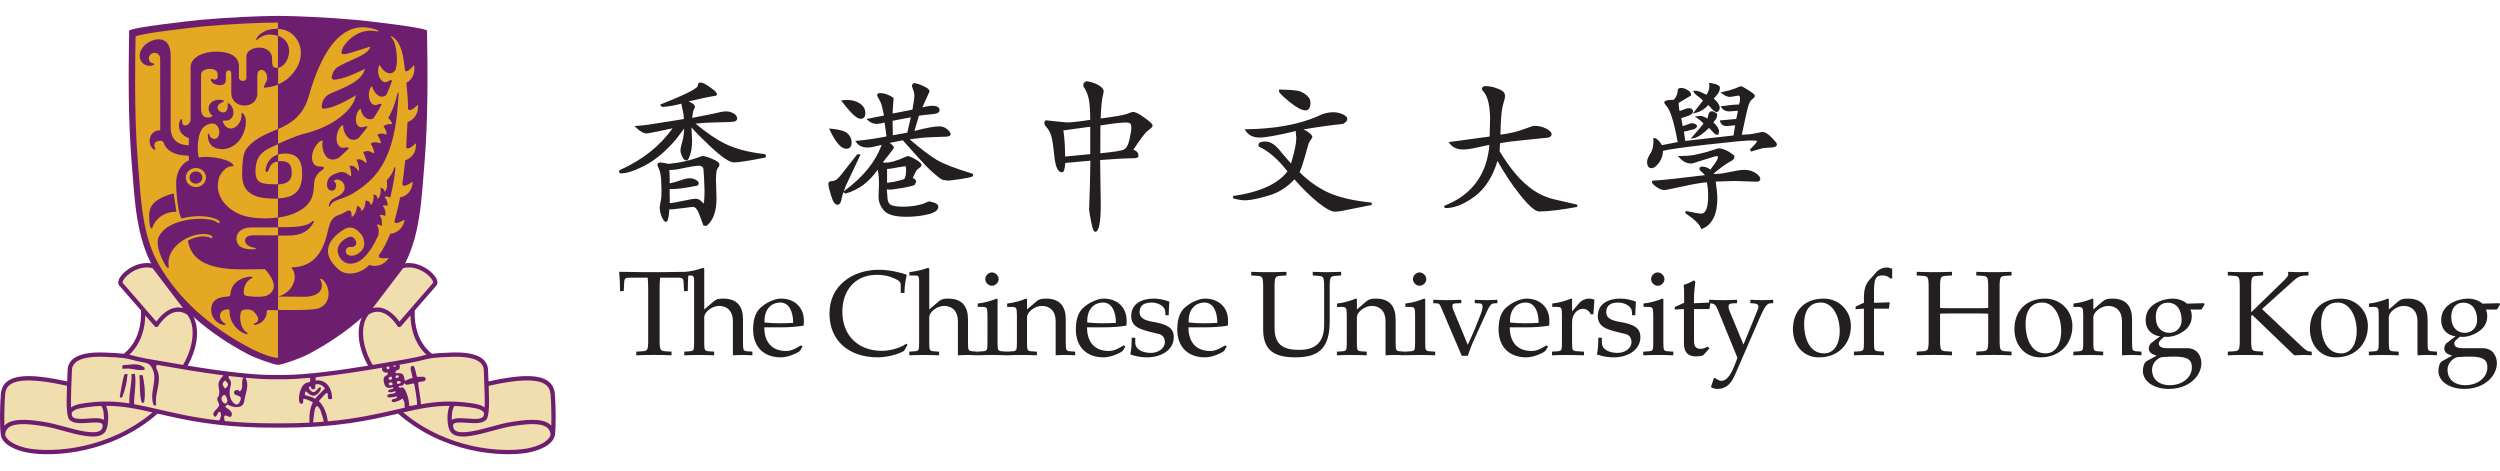
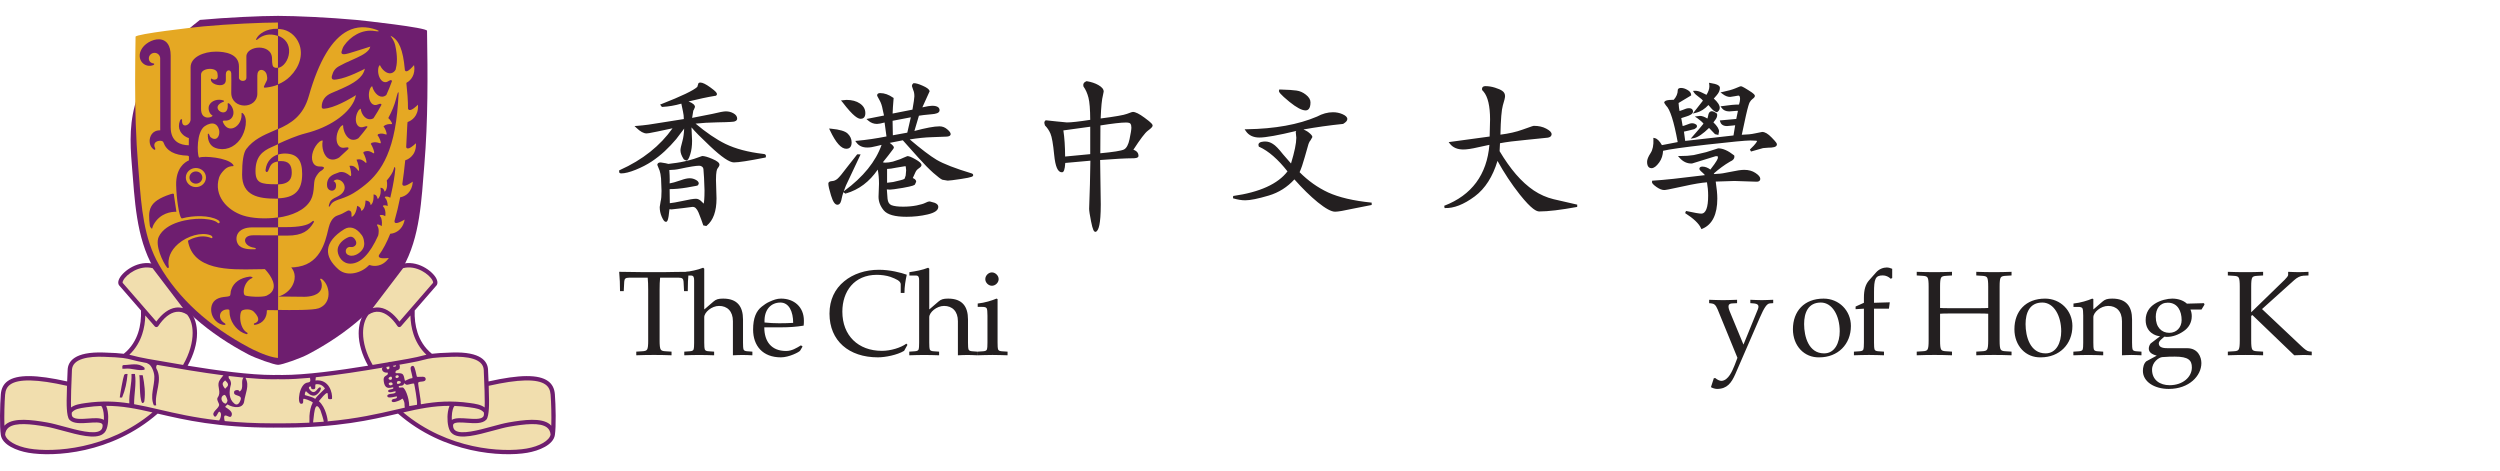
<svg xmlns="http://www.w3.org/2000/svg" width="100%" height="100%" viewBox="0 0 1200 226" version="1.1" xml:space="preserve" style="fill-rule:evenodd;clip-rule:evenodd;stroke-linejoin:round;stroke-miterlimit:2;">
  <g id="Artboard1" transform="matrix(1,0,0,0.282,0,0)">
    <rect x="0" y="0" width="1200" height="800" style="fill:none;" />
    <clipPath id="_clip1">
      <rect x="0" y="0" width="1200" height="800" />
    </clipPath>
    <g clip-path="url(#_clip1)">
      <g transform="matrix(1.3,0,0,4.602,-180,-1440.71)">
        <path d="M421.141,370.336C420.956,370.092 420.629,369.974 420.159,369.974C414.714,369.337 410.045,368.1 406.327,366.295C402.851,364.591 399.131,362.022 395.29,358.79C397.556,358.539 400.203,358.366 403.334,358.313C408.289,358.235 409.293,358.098 409.625,358.001C410.466,357.763 410.646,357.291 410.646,356.941C410.646,356.133 410.165,355.459 409.245,354.956C408.42,354.487 407.483,354.252 406.458,354.252C405.678,354.252 404.027,354.564 401.405,355.203C401.405,355.203 395.819,356.305 394.017,356.661C394.146,355.842 394.445,353.991 394.445,353.991C394.438,354.029 394.692,353.557 394.692,353.557L395.066,352.636C395.066,351.878 394.278,351.211 392.701,350.581C396.406,349.678 399.701,348.966 402.376,348.529C403.134,348.535 403.175,347.976 403.175,347.867C403.175,347.502 402.977,346.977 400.68,345.342C399.05,344.168 397.861,343.593 397.059,343.593C396.94,343.593 396.552,343.593 396.335,343.88C396.294,343.945 396.018,344.878 395.924,345.206C394.494,346.526 390.077,348.653 382.729,351.531L382.192,351.739L382.864,352.614L383.092,352.603C385.301,352.489 387.648,352.082 390.041,351.394L390.034,351.409C390.046,351.498 390.627,354.252 390.627,354.252C390.841,355.197 390.95,356.133 390.95,357.041C390.95,357.056 390.947,357.074 390.947,357.097C390.265,357.205 383.044,358.354 383.044,358.354C379.32,359.013 376.188,359.432 373.724,359.609L372.743,359.683L373.445,360.354C374.89,361.739 376.118,362.41 377.205,362.41C377.492,362.41 378.202,362.342 381.104,361.724C381.104,361.724 384.824,360.933 386.783,360.514C382.225,366.974 375.732,372.192 367.335,375.957L367.077,376.068L367.077,376.646C367.077,376.738 367.115,377.199 367.806,377.199C369.183,377.199 370.948,376.751 373.209,375.843C375.41,374.943 377.38,373.918 379.084,372.79C380.793,371.648 382.409,370.37 383.914,368.97C385.427,367.547 386.845,366.052 388.138,364.509C388.138,364.509 390.008,362.032 391.073,360.626C390.998,362.335 390.808,363.916 390.43,365.257C389.933,367.012 389.707,368.079 389.707,368.62C389.707,369.6 390.103,370.712 390.891,371.906L390.929,371.972L391.092,372.075L391.238,372.179C391.263,372.2 391.844,372.427 391.844,372.427C392.409,372.427 392.825,371.778 393.338,370.093C393.779,368.719 394,367.055 394,365.139C394,365.139 393.863,361.896 393.782,360.177C394.988,361.629 397.207,363.888 400.64,367.124C404.929,371.17 407.797,373.13 409.439,373.13C411.144,373.13 414.901,372.555 420.907,371.36L421.166,371.312L421.24,371.054C421.267,370.968 421.28,370.877 421.278,370.787C421.287,370.585 421.217,370.432 421.141,370.336M401.445,371.824C399.778,371.112 398.556,370.764 397.732,370.764C397.582,370.793 394.659,371.844 394.659,371.844C392.367,372.529 390.23,373.014 388.335,373.282L385.267,373.687L384.218,373.437L382.425,373.142C381.29,373.142 381.168,373.789 381.168,374.066C381.199,374.24 382.022,376.198 382.022,376.198C382.248,376.839 382.435,377.831 382.545,379.109L382.719,383.667C382.719,385.434 382.61,386.735 382.385,387.533L382.048,389.638C382.048,390.883 382.293,392.085 382.785,393.212C383.399,394.582 383.827,395.112 384.325,395.112C384.844,395.112 385.252,394.673 385.646,390.441C385.995,390.474 386.404,390.515 386.404,390.515L390.574,390.043L394.162,389.579C394.663,389.579 395.056,389.737 395.366,390.059C395.744,390.432 396.079,390.961 396.363,391.63L397.349,394.168L398.144,396.44L398.371,396.475L399.252,396.666L399.412,396.532C401.806,394.587 403.023,391.202 403.023,386.483L402.82,379.58C402.82,376.594 403.172,375.683 403.38,375.412C404.027,374.56 404.108,374.21 404.108,373.984C404.108,373.272 403.289,372.608 401.445,371.824M398.291,388.385L397.609,387.703C396.898,386.95 396.169,386.577 395.452,386.577C394.554,386.577 392.902,386.841 390.407,387.404C388.289,387.86 386.796,388.111 385.775,388.218C385.769,387.444 385.716,383.723 385.706,383.018C387.635,383.007 389.778,382.812 392.088,382.429C396.01,381.786 396.086,381.692 396.23,381.512C396.193,381.548 396.469,380.944 396.469,380.944C396.469,380.399 396.074,379.922 395.29,379.535C394.61,379.171 393.875,378.992 393.104,378.992C392.252,378.992 391.163,379.237 389.849,379.72L387.337,380.521C387.332,380.521 386.353,380.752 385.712,380.894C385.726,380.475 385.747,380.062 385.747,379.606C385.747,378.513 385.691,377.263 385.599,375.947C386.892,375.917 388.191,375.807 389.458,375.515C393.013,374.743 395.422,374.359 396.619,374.359C397.067,374.359 397.42,374.479 397.719,374.727C398.003,374.953 398.153,375.222 398.185,375.569L398.413,378.789L398.593,383.495C398.593,386.474 398.428,387.771 398.291,388.385M497.232,377.199C491.185,375.372 486.84,373.675 484.291,372.172C481.91,370.749 478.548,368.181 474.362,364.624C477.195,364.18 480.012,363.858 482.702,363.792L488.163,363.585C489.253,363.48 489.474,363.021 489.474,362.656C489.474,362.17 489.081,361.62 488.173,360.859C487.362,360.154 486.413,359.789 485.354,359.789C483.391,359.789 480.253,360.384 476.089,361.503C476.422,360.395 477.626,356.306 477.757,355.862C478.169,355.801 479.476,355.615 479.476,355.615C479.479,355.615 482.635,355.299 482.635,355.299C483.815,355.195 485.379,354.939 485.379,353.841C485.379,353.08 484.9,352.178 482.63,352.178C481.923,352.178 480.661,352.396 479.022,352.764C479.583,351.526 481.73,346.778 481.73,346.778L481.664,346.635C481.439,346.012 480.627,345.418 479.089,344.746C477.654,344.107 476.609,343.813 475.917,343.831L475.765,343.834L475.645,343.927C475.253,344.255 475.167,344.628 475.167,344.881L475.645,346.347C475.935,346.94 476.076,347.723 476.076,348.689C476.076,349.282 475.831,350.979 475.369,353.613C474.882,353.719 468.94,354.886 468.04,355.061C468.077,354.378 468.159,352.654 468.159,352.654L468.42,349.292L468.215,349.181C466.618,348.061 465.023,347.493 463.453,347.493C462.399,347.493 462.318,348.137 462.318,348.337C462.318,348.486 462.318,348.501 463.218,350.131C463.758,351.078 464.142,352.234 464.369,353.564C464.369,353.564 464.695,355.002 464.863,355.785C464.123,355.928 458.38,357.073 458.38,357.073L459.036,357.652C459.972,358.485 461.067,358.899 462.281,358.899C462.893,358.899 463.849,358.701 465.078,358.369C465.177,359.129 465.682,362.87 465.776,363.528C461.96,364.281 458.327,364.821 455.01,365.116L454.244,365.186L454.699,365.81C455.579,367.014 456.922,367.625 458.684,367.625C459.676,367.625 460.798,367.454 462.021,367.116C462.021,367.116 463.152,366.84 463.971,366.645C461.818,372.77 457.232,378.507 450.203,383.672L449.991,383.826C450.221,383.168 450.482,382.471 450.799,381.7C450.802,381.7 456.228,370.158 456.228,370.158L454.959,370.154L451.187,374.956C449.537,377.184 448.352,378.614 447.68,379.187C447.062,379.707 446.421,379.986 445.81,380.024C444.816,380.077 444.309,380.389 444.309,380.946C444.309,381.765 444.633,383.205 445.3,385.36C446.028,387.733 446.761,388.793 447.673,388.793C448.829,388.793 449.12,387.115 449.217,386.562C449.342,385.875 449.57,385.062 449.874,384.139L450.607,384.678L450.812,384.613C455.591,383.248 459.516,380.241 462.55,375.792C462.835,377.298 463.017,379.005 463.017,381.01L462.842,385.853C462.842,387.648 463.498,389.334 464.787,390.89C466.14,392.472 468.891,393.245 473.202,393.245C475.894,393.245 478.5,392.954 480.949,392.381C483.612,391.754 484.908,390.832 484.908,389.557C484.908,388.935 484.466,388.438 483.589,388.074L481.784,387.571C481.29,387.574 480.709,387.762 480.047,388.122C479.507,388.41 478.455,388.725 476.919,389.045C475.377,389.351 473.696,389.501 471.916,389.501C470.005,389.501 468.564,389.316 467.618,388.951C466.784,388.604 466.31,387.84 466.173,386.608C466.173,386.608 465.988,384.131 465.913,383.119C466.399,383.157 467.054,383.2 467.054,383.2C467.631,383.2 469.188,382.988 471.809,382.551C475.834,381.849 476.13,381.484 476.295,381.284L476.739,380.275C476.739,379.537 476.033,379.131 475.489,378.915C475.763,378.312 476.495,376.71 476.495,376.71C476.731,376.187 477.113,375.747 477.626,375.397C478.406,374.852 478.703,374.502 478.703,374.129C478.696,373.5 478.006,372.846 476.488,371.997C475.063,371.18 474.117,370.798 473.495,370.798C473.316,370.833 470.884,371.918 470.884,371.918L468.151,372.834C467.129,373.095 466.141,373.229 465.236,373.229C465.236,373.229 464.824,373.165 464.427,373.099C465.03,372.336 466.401,370.622 466.401,370.622C468.506,367.933 468.506,367.829 468.506,367.629C468.506,367.27 468.182,366.794 466.975,365.906C468.295,365.646 471.437,365.022 471.814,364.948C472.122,365.299 477.653,371.494 477.653,371.494C479.72,373.805 481.505,375.614 483.102,377.039C484.753,378.485 485.838,379.306 486.409,379.54C486.434,379.547 488.365,379.871 488.365,379.871C488.976,379.871 490.604,379.663 493.35,379.25C497.586,378.609 497.787,378.307 497.787,377.821C497.789,377.625 497.693,377.352 497.232,377.199M450.723,384.372C450.857,384.275 450.962,384.166 451.091,384.06C451.126,384.052 451.161,384.035 451.197,384.027L451.208,384.034L450.723,384.372ZM465.998,375.548C466.789,375.544 467.897,375.392 469.375,375.077L472.68,374.529C472.813,374.529 472.867,374.558 472.895,374.714C472.902,374.745 473.037,376.028 473.037,376.028L472.869,377.975L472.477,379.134C472.446,379.175 472.245,379.408 470.9,379.74L468.238,380.379C468.238,380.379 466.765,380.564 465.996,380.662L465.996,375.548L465.998,375.548ZM468.128,363.097C468.092,361.311 468.06,359.525 468.03,357.74C468.626,357.626 473.722,356.647 474.766,356.447C474.535,357.454 473.567,361.667 473.462,362.124C472.989,362.208 468.935,362.951 468.128,363.097M456.252,357.002C456.899,357.002 457.976,356.729 457.976,354.918C457.976,353.448 457.303,352.244 455.972,351.343C454.699,350.459 453.022,350.008 450.984,350.008L448.974,350.216L449.498,350.817C453.712,356.363 455.376,357.002 456.252,357.002M450.956,368.09C451.681,368.09 452.909,367.79 452.909,365.755C452.909,364.5 452.424,363.404 451.459,362.481C450.526,361.569 448.527,360.971 445.355,360.664L444.588,360.598L444.914,361.282C447.077,365.861 449.052,368.09 450.956,368.09M561.049,356.592C559.108,355.159 557.7,354.455 556.754,354.455C556.589,354.455 556.272,354.513 554.521,355.19C553.408,355.631 550.13,356.197 544.863,356.881C545.016,352.654 545.304,349.747 545.701,348.304L545.976,346.927C545.976,346.067 545.346,345.284 544.034,344.531C542.851,343.852 541.42,343.372 539.79,343.104L539.677,343.084L539.567,343.122C538.636,343.479 538.439,344.072 538.439,344.501L538.505,345.036C539.342,346.215 539.937,347.556 540.35,349.173C540.772,350.761 540.989,353.542 541.003,357.383C536.902,358.024 533.984,358.347 532.4,358.347L528.579,357.974L524.586,357.547L524.504,357.629C524.297,357.755 524.061,358.016 524.061,358.551L524.286,359.446C525.148,360.308 525.803,361.287 526.322,362.477C526.848,363.683 527.306,366.313 527.692,370.305C528.125,374.728 529.028,376.789 530.557,376.789C531.287,376.789 531.622,375.807 531.786,373.331C532.423,373.267 540.217,372.569 541.066,372.494C541.043,373.365 540.899,381.2 540.899,381.2L540.604,390.305C540.604,391.029 540.837,392.54 541.311,394.937C541.965,398.204 542.371,398.806 542.944,398.806L543.107,398.806L543.38,398.597C544.035,398.007 544.899,396.324 544.899,388.646C544.899,388.646 544.699,374.306 544.666,372.247C550.162,371.824 554.184,371.604 556.59,371.604C557.314,371.604 558.833,371.604 558.833,370.699C558.833,369.9 558.426,368.926 556.94,368.449C559.454,364.563 561.25,362.177 562.233,361.449C563.739,360.336 564.048,359.875 564.048,359.49C564.044,359.13 563.813,358.603 561.049,356.592M556.205,360.253C556.205,360.978 555.971,362.434 555.515,364.58C555.092,366.597 554.401,367.869 553.463,368.354C552.497,368.832 549.528,369.302 544.727,369.753C544.727,368.889 544.772,360.134 544.772,359.456C549.23,358.745 552.417,358.377 554.207,358.377C555.342,358.377 555.712,358.63 555.817,358.787C556.082,359.094 556.205,359.578 556.205,360.253M541.007,359.929L541.007,370.073C540.326,370.141 532.529,370.879 531.736,370.96C531.718,367.21 531.5,363.965 531.091,361.298C531.819,361.198 540.156,360.048 541.007,359.929M614.593,350.75C617.21,352.863 619.149,353.894 620.519,353.894C621.345,353.894 622.334,353.377 622.334,350.91C622.334,349.921 621.761,348.966 620.643,348.088C619.568,347.239 618.407,346.722 617.174,346.555C616.031,346.377 614.089,346.253 611.255,346.172L610.804,346.162L610.689,346.673C610.687,347.09 610.994,347.796 614.593,350.75M644.922,388.008C638.233,387.336 632.828,386.066 628.838,384.24C624.974,382.434 621.439,379.905 618.313,376.751C618.911,375.434 619.545,373.601 620.21,371.198L621.606,366.303C621.827,365.671 622.094,365.202 622.375,364.918L623.029,363.76C623.029,363.298 622.603,362.778 621.553,361.954C620.973,361.498 620.349,361.242 619.746,360.943C624.362,360.116 629.26,359.414 634.384,358.894C635.488,358.235 635.934,357.665 635.934,357.089C635.934,356.401 635.34,355.813 634.129,355.283C633.043,354.814 631.872,354.574 630.647,354.574C628.683,354.574 626.712,355.118 624.76,356.178C617.869,359.13 609.135,360.717 598.816,360.867L598.02,360.877L598.467,361.548C599.538,363.128 601.215,363.931 603.453,363.931C605.821,363.931 610.433,363.1 617.094,361.488C617.048,361.637 616.894,361.719 616.894,361.89C616.894,361.932 617.101,364.015 617.101,364.015C617.098,366.052 616.432,369.294 615.141,373.531C614.416,372.697 612.193,370.136 612.193,370.136C610.605,368.11 609.383,366.848 608.443,366.29C607.535,365.701 606.607,365.405 605.705,365.405C605.063,365.405 603.104,365.405 603.104,366.662L603.293,367.38L603.448,367.377C606.879,368.942 610.369,372.01 613.845,376.446C610.324,381.086 603.606,384.157 593.786,385.55L593.722,386.4C595.358,386.894 596.872,387.148 598.24,387.148C600.089,387.148 602.995,386.557 606.884,385.401C610.659,384.283 613.835,382.23 616.389,379.408C619.371,382.782 622.279,385.64 625.014,387.871C627.93,390.224 630.031,391.364 631.41,391.364C632.473,391.364 634.679,390.989 638.149,390.218L644.93,388.875L644.922,388.008ZM712.076,386.734C709.523,386.118 707.068,385.036 704.782,383.512C702.508,381.971 700.291,379.955 698.197,377.527C696.139,375.126 694.11,372.242 692.161,368.975C692.174,368.741 692.277,366.578 692.305,366.038C694.612,365.595 697.858,365.171 702.119,364.783L709.901,363.987C711.17,363.779 711.363,363.093 711.363,362.704C711.358,362.007 710.71,361.345 709.343,360.625C708.098,359.954 706.572,359.606 704.825,359.606C704.682,359.606 704.427,359.609 700.611,361.013C698.307,361.86 695.555,362.474 692.465,362.865C692.581,357.286 692.89,353.613 693.36,352.033C693.913,350.266 694.171,349.173 694.171,348.598C694.168,347.791 693.818,347.133 693.162,346.691C692.609,346.278 691.697,345.869 690.47,345.49C689.268,345.106 688.05,344.916 686.857,344.916C686.113,344.916 685.655,345.317 685.655,345.989C685.655,346.331 685.852,346.643 686.236,346.948C687.818,348.811 688.641,352.289 688.641,357.234C688.641,357.234 688.51,362.898 688.485,363.557C687.807,363.651 673.353,365.626 673.353,365.626L673.81,366.224C674.922,367.643 676.593,368.354 678.772,368.354C680.057,368.354 681.903,368.077 684.263,367.524C684.263,367.524 687.156,366.9 688.4,366.63C687.473,377.653 681.882,385.254 671.711,389.174L671.85,390.013C675.178,390.177 678.916,388.723 682.993,385.688C686.844,382.812 689.64,378.366 691.384,372.574C693.804,376.943 696.547,381.132 699.599,384.993C704.079,390.624 705.867,391.273 706.823,391.273C710.052,391.273 714.743,390.708 720.808,389.597L720.826,388.751L712.076,386.734ZM765.788,348.981C766.487,349.483 766.946,349.903 767.241,350.279C766.857,350.761 763.495,355.066 763.495,355.066L764.715,354.762C766.444,354.33 767.945,353.334 769.258,351.906C769.557,352.256 770.182,352.969 770.182,352.969C770.883,353.815 771.54,354.313 772.217,354.52L772.422,354.587L772.6,354.45C773.16,354.039 773.447,353.532 773.447,352.961C773.447,351.949 772.676,350.806 771.251,349.521C771.57,349.161 772.308,348.304 772.308,348.304C773.102,347.404 773.507,346.483 773.507,345.588C773.507,344.698 772.44,344.146 770.07,343.775L769.479,343.685L769.567,344.27C769.606,344.491 769.618,344.709 769.618,344.934C769.618,345.958 769.233,347.038 768.548,348.137C768.084,347.908 767.037,347.391 767.037,347.391C766.001,346.854 765.08,346.6 764.294,346.64L763.556,346.684L763.96,347.313C764.256,347.766 764.852,348.314 765.788,348.981M762.717,364.353L763.941,364.134C765.423,363.836 767.265,362.555 769.492,360.384C769.941,360.844 771.71,362.69 771.71,362.69L772.95,362.966L773.003,362.601L773.181,361.652C773.181,360.732 772.451,359.624 771.109,358.323C771.338,358.025 771.769,357.441 771.769,357.441C772.253,356.835 772.499,356.211 772.499,355.601C772.499,355.506 772.484,355.398 772.47,355.304L772.448,355.121L772.296,355.004C771.546,354.457 770.959,354.199 770.495,354.199C770.012,354.199 769.396,354.477 769.164,355.839C769.056,356.463 768.952,356.744 768.868,356.911C767.854,356.282 766.941,355.923 766.124,355.923L764.239,356.166L765.2,356.797C766.29,357.578 767.02,358.235 767.451,358.793C767.07,359.266 765.75,360.859 765.75,360.859L762.717,364.353ZM792.587,363.899C791.26,362.524 790.129,361.861 789.108,361.861L786.428,362.406C785.183,362.694 783.509,362.857 781.581,362.913C781.786,361.956 783.13,355.717 783.13,355.717C783.862,352.462 784.278,351.31 784.489,350.915C784.8,350.357 785.17,349.937 785.556,349.662C786.159,349.214 786.413,348.881 786.413,348.539C786.413,348.199 786.233,347.776 784.014,346.412C781.922,345.081 781.482,344.969 781.236,344.969C781.111,344.972 780.972,344.972 779.2,345.74C778.13,346.191 776.595,346.628 774.658,347.033L773.729,347.228L774.476,347.802C775.422,348.54 776.377,348.914 777.281,348.914L778.883,348.664L780.267,348.42C780.498,348.42 780.951,348.42 780.951,349.629C780.951,350.261 780.787,350.978 780.559,351.731C779.025,351.724 776.978,351.912 774.446,352.295L773.729,352.398L774.157,352.984C774.785,353.839 775.736,354.272 776.963,354.272L779.895,354.038C779.895,354.038 780.024,354.061 780.161,354.071C780.024,354.726 779.638,356.569 779.542,357.063C778.964,357.111 773.47,357.608 773.47,357.608L773.619,358.123C773.834,358.84 774.449,359.688 776.144,359.688L778.044,359.508C778.059,359.508 778.677,359.439 779.141,359.389C779.002,360.187 778.606,362.671 778.522,363.163C777.906,363.232 761.48,365.093 760.687,365.182C760.6,364.568 760.306,362.327 760.228,361.749C760.787,361.627 762.013,361.341 762.013,361.341L764.094,360.81L764.33,360.636L764.556,360.491C764.865,360.306 765.032,360.042 765.032,359.74C765.032,359.621 764.997,359.505 764.956,359.383L764.91,359.279L764.822,359.214C764.357,358.836 763.82,358.646 763.23,358.646C762.737,358.646 762.045,358.845 761.13,359.244C760.435,359.523 760.048,359.619 759.753,359.675C759.65,359.094 759.317,357.272 759.233,356.747C759.738,356.584 761.267,356.098 761.267,356.098C762.259,355.783 763.581,355.25 763.581,354.31C763.581,353.943 763.43,353.081 762.065,353.081C761.457,353.081 760.717,353.29 759.801,353.712C759.801,353.712 759.069,353.968 758.603,354.127C758.508,353.603 758.394,352.878 758.394,352.878C758.394,352.878 758.283,351.58 758.242,351.154C758.645,350.91 762.905,348.344 762.905,348.344L762.882,348.07C762.821,347.366 762.34,346.767 761.449,346.285C760.654,345.821 759.88,345.591 759.16,345.591C758.054,345.598 757.94,346.182 757.94,346.435C757.94,347.672 757.433,348.857 756.468,349.964C753.955,349.977 752.935,350.294 752.935,351.085L753.602,352.087C755.083,353.423 756.538,358.002 757.917,365.612C757.193,365.759 752.586,366.642 752.094,366.738C751.229,365.24 750.367,364.352 749.473,364.153L748.923,364.038L748.953,364.596C749.042,366.779 748.694,368.487 747.915,369.669C747.029,371.023 746.613,372.091 746.613,372.927C746.613,374.953 747.631,375.267 748.245,375.267C749.128,375.267 750.05,374.573 751.088,373.15C752.003,371.898 752.444,370.432 752.52,368.838C754.52,368.323 759.872,367.562 768.579,366.564C777.608,365.539 783.041,365.017 784.75,365.017L786.838,365.105C786.857,365.105 787.232,365.189 787.232,365.189C787.211,365.316 787.026,366.074 784.575,368.366L784.991,369.106L789.437,367.839C789.443,367.839 791.367,367.682 791.367,367.682C792.85,367.682 794.553,367.547 794.553,366.462C794.554,366.161 794.406,365.747 792.587,363.899M786.603,377.012C785.47,376.263 784.103,375.884 782.496,375.884C781.365,375.884 779.699,376.129 777.4,376.626C775.202,377.105 773.592,377.349 772.602,377.349C772.562,377.349 771.571,377.442 771.571,377.442C771.426,377.437 771.322,377.372 771.231,377.243C773.147,375.546 775.168,374.048 777.252,372.836C778.525,372.316 778.854,371.621 778.854,371.048C778.854,370.944 778.854,370.828 778.825,370.736L778.791,370.582L778.68,370.48C776.547,368.785 774.6,367.927 772.869,367.927C772.735,367.945 768.404,369.347 768.404,369.347L763.815,370.422C762.253,370.663 760.636,370.785 759.001,370.762L758.016,370.755L758.661,371.489C759.931,372.907 761.449,373.601 763.196,373.538C763.305,373.52 771.527,370.955 771.882,370.846L772.605,370.846C772.727,370.846 772.763,371.216 772.763,371.432C772.763,371.68 772.432,372.664 769.984,375.777C769.056,375.093 768.079,374.682 767.042,374.682C766.046,374.682 765.929,375.255 765.929,375.501C765.929,375.789 766.119,376.092 767.142,376.969C767.557,377.329 767.803,377.615 767.963,377.841C759.001,378.967 752.563,379.656 748.897,379.867L748.492,379.892L748.428,380.386C748.428,380.731 748.631,381.193 750.106,382.237C751.194,382.982 752.119,383.35 752.938,383.35C753.316,383.35 754.465,383.2 760.025,381.963C763.879,381.098 766.749,380.629 768.726,380.493C769.003,382.044 769.164,383.665 769.164,385.396C769.164,389.83 768.31,392.074 766.606,392.074C765.851,392.074 763.969,391.737 760.991,391.091L760.664,391.879C763.777,393.874 765.745,395.741 766.505,397.434L766.68,397.815L767.07,397.649C770.703,396.1 772.547,392.351 772.547,386.507C772.547,384.839 772.339,382.709 771.958,380.221C772.778,380.193 778.85,379.998 778.85,379.998L787.069,380.267C788.278,380.267 788.41,379.532 788.41,379.215C788.405,378.531 787.817,377.81 786.603,377.012M377.798,438.998C377.798,440.682 377.704,441.839 377.396,442.327C377.127,442.761 376.592,442.944 375.529,442.989L373.395,443.124L373.395,444.468C375.702,444.379 377.796,444.344 379.964,444.344C382.01,444.344 384.104,444.379 386.416,444.468L386.416,443.124L384.284,442.989C383.216,442.944 382.679,442.759 382.415,442.327C382.101,441.839 382.009,440.682 382.009,438.998L382.009,420.211C382.009,418.525 382.056,417.101 382.192,415.769L389.081,415.769C390.412,415.769 390.767,416.168 390.853,417.242L391.033,420.744L392.407,420.744C392.407,418.353 392.499,415.907 392.722,413.594C391.119,413.594 389.514,413.642 387.922,413.642C386.322,413.68 384.722,413.726 383.123,413.726L376.68,413.726C373.481,413.726 370.278,413.594 367.079,413.594C367.305,415.907 367.393,418.353 367.393,420.744L368.767,420.744L368.948,417.242C369.036,416.17 369.393,415.769 370.728,415.769L377.614,415.769C377.743,417.103 377.791,418.525 377.791,420.211L377.791,438.998L377.798,438.998Z" style="fill:rgb(35,31,32);" />
        <path d="M394.758,439.79C394.758,440.991 394.715,441.879 394.532,442.366C394.36,442.764 393.878,442.949 393.115,442.987L391.116,443.126L391.116,444.473C392.671,444.434 394.455,444.353 396.626,444.353C398.801,444.353 400.584,444.434 402.14,444.473L402.14,443.126L400.137,442.987C399.387,442.949 398.895,442.764 398.72,442.366C398.538,441.879 398.49,440.991 398.49,439.79L398.49,430.386C398.49,428.563 401.25,426.211 403.961,426.211C406.983,426.211 409.074,428.167 409.074,431.852L409.074,444.475C410.092,444.435 411.379,444.354 412.622,444.354C413.872,444.354 415.155,444.435 416.263,444.475L416.263,443.127L414.445,442.989C413.691,442.951 413.202,442.766 413.02,442.368C412.844,441.881 412.804,440.992 412.804,439.792L412.804,431.225C412.804,426.393 410.669,423.505 405.467,423.505C403.689,423.505 402.846,423.772 401.871,424.616L398.583,427.458L398.489,427.458L398.489,412.446L398.094,412.086C395.878,412.975 393.518,413.369 391.162,413.731L391.162,414.976L393.649,414.976C394.625,414.976 394.755,415.77 394.755,416.796L394.755,439.79L394.758,439.79ZM426.609,424.963C429.812,424.963 431.322,428.347 431.322,432.481C428.123,432.658 424.393,432.746 420.75,432.343C420.524,427.503 423.194,424.963 426.609,424.963M426.837,423.503C425.319,423.503 424.039,423.989 422.481,424.707C421.496,425.14 420.568,425.812 419.725,426.479C417.69,428.079 416.531,430.66 416.531,434.965C416.531,440.959 420.081,445.233 426.789,445.233C429.814,445.233 433.589,443.274 433.906,442.739L434.793,441.233L434.21,440.789C432.524,441.808 430.838,442.878 428.703,442.878C423.237,442.878 420.661,439.318 420.661,434.125L427.139,434.125C429.814,434.125 432.526,433.948 435.192,433.5C435.282,432.884 435.282,432.254 435.282,431.633C435.278,426.608 431.677,423.503 426.837,423.503M473.519,440.614L473.121,440.163C471.075,441.681 467.304,442.829 464.105,442.829C455.305,442.829 449.484,437.148 449.484,428.347C449.484,420.795 453.884,414.71 462.233,414.71C463.881,414.71 465.79,414.973 467.216,415.456C469.257,416.213 471.039,416.972 471.039,418.216L471.039,421.413L472.413,421.413C472.413,419.106 472.813,416.744 473.26,414.662C471.122,413.903 467.127,412.842 462.986,412.842C458.02,412.842 453.482,414.345 450.155,417.108C446.733,419.905 444.734,423.943 444.734,429.062C444.734,439.141 451.93,445.23 462.598,445.23C465.309,445.23 469.706,444.382 472.284,442.827L473.519,440.614ZM477.834,439.79C477.834,440.991 477.791,441.879 477.618,442.366C477.436,442.764 476.944,442.949 476.196,442.987L474.195,443.126L474.195,444.473C475.747,444.434 477.525,444.353 479.703,444.353C481.878,444.353 483.657,444.434 485.209,444.473L485.209,443.126L483.213,442.987C482.46,442.949 481.966,442.764 481.787,442.366C481.614,441.879 481.569,440.991 481.569,439.79L481.569,430.386C481.569,428.563 484.317,426.211 487.035,426.211C490.056,426.211 492.148,428.167 492.148,431.852L492.148,444.475C493.168,444.435 494.455,444.354 495.7,444.354C496.943,444.354 498.228,444.435 499.343,444.475L499.343,443.127L497.521,442.989C496.765,442.951 496.279,442.766 496.099,442.368C495.918,441.881 495.875,440.992 495.875,439.792L495.875,431.225C495.875,426.393 493.741,423.505 488.541,423.505C486.766,423.505 485.926,423.772 484.948,424.616L481.659,427.458L481.569,427.458L481.569,412.446L481.167,412.086C478.947,412.975 476.592,413.369 474.236,413.731L474.236,414.976L476.723,414.976C477.702,414.976 477.833,415.77 477.833,416.796L477.833,439.79L477.834,439.79ZM506.797,423.68L506.395,423.503C504.751,424.215 502.079,425.054 499.463,425.326L499.463,426.571L501.106,426.571C502.039,426.571 502.483,426.704 502.757,427.059C502.977,427.412 503.063,428.385 503.063,429.808L503.063,439.792C503.063,440.996 503.02,441.877 502.838,442.368C502.668,442.769 502.173,442.947 501.42,442.992L499.376,443.127L499.376,444.472C500.979,444.435 502.757,444.348 504.934,444.348C507.107,444.348 508.884,444.435 510.484,444.472L510.484,443.127L508.436,442.992C507.687,442.947 507.196,442.769 507.018,442.368C506.836,441.877 506.797,440.996 506.797,439.792L506.797,423.68ZM504.706,413.815C503.415,413.815 502.262,415.012 502.262,416.3C502.262,417.59 503.416,418.752 504.706,418.752C505.999,418.752 507.195,417.59 507.195,416.3C507.195,415.012 505.999,413.815 504.706,413.815" style="fill:rgb(35,31,32);" />
-         <path d="M517.669,430.383C517.669,428.57 520.426,426.211 523.135,426.211C526.158,426.211 528.244,428.163 528.244,431.856L528.244,444.472C529.264,444.435 530.556,444.348 531.792,444.348C533.043,444.348 534.329,444.435 535.445,444.472L535.445,443.127L533.62,442.992C532.866,442.947 532.38,442.769 532.202,442.368C532.02,441.881 531.976,440.996 531.976,439.792L531.976,431.225C531.976,426.396 529.844,423.505 524.646,423.505C522.867,423.505 522.023,423.772 521.051,424.616L517.755,427.458L517.669,427.458L517.669,423.687L517.266,423.507C515.623,424.218 512.964,425.057 510.335,425.33L510.335,426.575L511.982,426.575C512.913,426.575 513.357,426.707 513.625,427.062C513.849,427.415 513.937,428.388 513.937,429.811L513.937,439.795C513.937,440.999 513.889,441.884 513.712,442.371C513.536,442.772 513.043,442.951 512.294,442.995L510.291,443.131L510.291,444.475C511.843,444.439 513.625,444.351 515.804,444.351C517.981,444.351 519.756,444.439 521.31,444.475L521.31,443.131L519.312,442.995C518.556,442.951 518.07,442.772 517.898,442.371C517.708,441.884 517.667,440.999 517.667,439.795L517.667,430.383L517.669,430.383ZM545.782,424.963C548.983,424.963 550.495,428.347 550.495,432.481C547.293,432.658 543.561,432.746 539.919,432.343C539.697,427.503 542.369,424.963 545.782,424.963M546.01,423.503C544.494,423.503 543.213,423.989 541.657,424.707C540.675,425.14 539.74,425.812 538.896,426.479C536.86,428.079 535.698,430.66 535.698,434.965C535.698,440.959 539.255,445.233 545.959,445.233C548.983,445.233 552.761,443.274 553.073,442.739L553.958,441.233L553.385,440.789C551.689,441.808 550.008,442.878 547.866,442.878C542.402,442.878 539.829,439.318 539.829,434.125L546.316,434.125C548.983,434.125 551.689,433.948 554.361,433.5C554.448,432.884 554.448,432.254 554.448,431.633C554.448,426.608 550.855,423.503 546.01,423.503M556.305,437.984C556.305,440.076 556.26,442.208 555.814,444.168C557.991,444.918 559.903,445.231 562.038,445.231C566.97,445.231 571.858,442.654 571.858,437.766C571.858,434.291 569.368,432.965 564.079,432.084C560.7,431.501 559.239,430.477 559.239,428.565C559.239,427.055 559.822,424.965 563.595,424.965C566.127,424.965 568.75,426.306 568.75,428.609L568.75,429.633L569.989,429.633C570.037,427.856 570.081,426.211 570.214,424.618C568.485,423.989 566.567,423.503 564.479,423.503C560.304,423.503 556.13,425.196 556.13,429.998C556.13,432.703 557.776,434.027 559.904,434.833C562.04,435.634 564.48,436.128 566.434,436.616C567.811,436.965 568.567,438.127 568.567,439.546C568.567,441.94 566.166,443.588 563.372,443.588C560.791,443.588 557.636,442.559 557.636,439.81L557.636,437.985L556.305,437.985L556.305,437.984ZM583.223,424.963C586.428,424.963 587.934,428.347 587.934,432.481C584.738,432.658 581,432.746 577.359,432.343C577.138,427.503 579.804,424.963 583.223,424.963M583.447,423.503C581.928,423.503 580.648,423.989 579.094,424.707C578.11,425.14 577.184,425.812 576.335,426.479C574.296,428.079 573.14,430.66 573.14,434.965C573.14,440.959 576.693,445.233 583.401,445.233C586.428,445.233 590.201,443.274 590.515,442.739L591.395,441.233L590.822,440.789C589.133,441.808 587.45,442.878 585.31,442.878C579.847,442.878 577.27,439.318 577.27,434.125L583.759,434.125C586.428,434.125 589.133,433.948 591.804,433.5C591.894,432.884 591.894,432.254 591.894,431.633C591.894,426.608 588.292,423.503 583.447,423.503M604.856,434.835C604.856,442.964 609.295,445.231 616.853,445.231C625.831,445.231 629.426,441.41 629.426,431.908L629.426,419.079C629.426,417.39 629.514,416.236 629.823,415.742C630.095,415.305 630.615,415.166 631.692,415.077L633.647,414.945L633.647,413.6C631.692,413.642 630.097,413.729 628.313,413.729C626.71,413.729 624.941,413.642 623.158,413.6L623.158,414.945L625.12,415.077C626.18,415.167 626.71,415.306 626.977,415.742C627.289,416.236 627.377,417.388 627.377,419.079L627.377,433.287C627.377,440.657 623.031,442.472 618.222,442.472C612.367,442.472 609.076,440.655 609.076,434.359L609.076,419.079C609.076,417.39 609.166,416.236 609.47,415.742C609.741,415.305 610.274,415.125 611.341,415.077L613.471,414.945L613.471,413.6C611.166,413.685 609.076,413.729 607.026,413.729C604.858,413.729 602.764,413.685 600.456,413.6L600.456,414.945L602.586,415.077C603.654,415.125 604.186,415.306 604.46,415.742C604.767,416.236 604.856,417.388 604.856,419.079L604.856,434.835ZM639.466,430.383C639.466,428.57 642.214,426.211 644.929,426.211C647.956,426.211 650.038,428.163 650.038,431.856L650.038,444.472C651.07,444.435 652.355,444.348 653.597,444.348C654.832,444.348 656.125,444.435 657.234,444.472L657.234,443.127L655.413,442.992C654.658,442.947 654.171,442.769 653.996,442.368C653.823,441.881 653.773,440.996 653.773,439.792L653.773,431.225C653.773,426.396 651.635,423.505 646.44,423.505C644.661,423.505 643.817,423.772 642.84,424.616L639.555,427.458L639.466,427.458L639.466,423.687L639.06,423.507C637.424,424.218 634.752,425.057 632.134,425.33L632.134,426.575L633.776,426.575C634.71,426.575 635.151,426.707 635.419,427.062C635.642,427.415 635.733,428.388 635.733,429.811L635.733,439.795C635.733,440.999 635.686,441.884 635.506,442.371C635.33,442.772 634.839,442.951 634.088,442.995L632.087,443.131L632.087,444.475C633.645,444.439 635.419,444.351 637.599,444.351C639.77,444.351 641.552,444.439 643.104,444.475L643.104,443.131L641.101,442.995C640.346,442.951 639.868,442.772 639.691,442.371C639.514,441.884 639.466,440.999 639.466,439.795L639.466,430.383ZM664.692,423.68L664.29,423.503C662.649,424.215 659.981,425.054 657.363,425.326L657.363,426.571L659.003,426.571C659.933,426.571 660.385,426.704 660.643,427.059C660.872,427.412 660.956,428.385 660.956,429.808L660.956,439.792C660.956,440.996 660.917,441.877 660.738,442.368C660.562,442.769 660.068,442.947 659.307,442.992L657.271,443.127L657.271,444.472C658.871,444.435 660.643,444.348 662.832,444.348C665.002,444.348 666.781,444.435 668.372,444.472L668.372,443.127L666.331,442.992C665.575,442.947 665.091,442.769 664.918,442.368C664.735,441.877 664.692,440.996 664.692,439.792L664.692,423.68ZM662.603,413.815C661.315,413.815 660.154,415.012 660.154,416.3C660.154,417.59 661.315,418.752 662.603,418.752C663.901,418.752 665.093,417.59 665.093,416.3C665.091,415.012 663.901,413.815 662.603,413.815M687.473,428.261C688.094,426.92 688.847,425.373 689.96,425.282L691.339,425.194L691.339,423.941C689.96,423.985 688.543,424.073 687.163,424.073C685.776,424.073 684.359,423.985 682.987,423.941L682.987,425.194L684.811,425.282C686.144,425.316 686.228,426.614 685.026,429.676L683.158,434.384C682.321,436.476 681.335,438.562 680.407,440.604L675.121,427.817C674.367,425.949 674.676,425.318 675.84,425.283L678.006,425.196L678.006,423.943C676.279,423.987 674.596,424.075 672.852,424.075C671.122,424.075 669.388,423.987 667.657,423.943L667.657,425.196L669.167,425.283C670.016,425.318 670.281,426.121 670.549,426.745L678.186,444.652L680.409,444.652C681.035,443.142 681.484,441.446 682.232,439.81L687.473,428.261ZM701.868,424.963C705.068,424.963 706.579,428.347 706.579,432.481C703.379,432.658 699.648,432.746 696.004,432.343C695.779,427.503 698.453,424.963 701.868,424.963M702.097,423.503C700.578,423.503 699.303,423.989 697.741,424.707C696.759,425.14 695.822,425.812 694.983,426.479C692.936,428.079 691.783,430.66 691.783,434.965C691.783,440.959 695.335,445.233 702.049,445.233C705.066,445.233 708.841,443.274 709.152,442.739L710.045,441.233L709.469,440.789C707.776,441.808 706.097,442.878 703.953,442.878C698.487,442.878 695.916,439.318 695.916,434.125L702.399,434.125C705.066,434.125 707.776,433.948 710.45,433.5C710.535,432.884 710.535,432.254 710.535,431.633C710.535,426.608 706.932,423.503 702.097,423.503M715.184,439.79C715.184,440.991 715.148,441.879 714.959,442.366C714.784,442.764 714.299,442.949 713.544,442.987L711.505,443.126L711.505,444.473C713.093,444.434 714.88,444.353 717.05,444.353C719.226,444.353 721.005,444.434 723.315,444.473L723.315,443.126L721.005,442.987C719.983,442.949 719.319,442.764 719.145,442.366C718.972,441.879 718.921,440.991 718.921,439.79L718.921,432.163C718.921,429.326 720.873,427.277 722.828,427.277C724.433,427.277 725.354,428.256 725.851,429.326L726.783,429.326L727.176,423.943C726.827,423.725 725.891,423.502 725.136,423.502C723.99,423.502 722.471,424.035 721.406,425.325L719.005,428.165L718.919,428.165L718.919,423.677L718.518,423.503C716.875,424.215 714.21,425.054 711.587,425.326L711.587,426.568L713.229,426.568C714.167,426.568 714.611,426.704 714.878,427.062C715.1,427.412 715.184,428.388 715.184,429.805L715.184,439.79ZM728.594,437.984C728.594,440.076 728.545,442.208 728.099,444.168C730.282,444.918 732.191,445.231 734.324,445.231C739.258,445.231 744.145,442.654 744.145,437.766C744.145,434.291 741.661,432.965 736.369,432.084C732.993,431.501 731.529,430.477 731.529,428.565C731.529,427.055 732.103,424.965 735.878,424.965C738.419,424.965 741.037,426.306 741.037,428.609L741.037,429.633L742.284,429.633C742.32,427.856 742.368,426.211 742.502,424.618C740.764,423.989 738.862,423.503 736.767,423.503C732.59,423.503 728.417,425.196 728.417,429.998C728.417,432.703 730.061,434.027 732.189,434.833C734.323,435.634 736.765,436.128 738.723,436.616C740.104,436.965 740.854,438.127 740.854,439.546C740.854,441.94 738.454,443.588 735.657,443.588C733.081,443.588 729.925,442.559 729.925,439.81L729.925,437.985L728.594,437.985L728.594,437.984ZM752.624,423.68L752.231,423.503C750.586,424.215 747.921,425.054 745.296,425.326L745.296,426.571L746.942,426.571C747.87,426.571 748.316,426.704 748.578,427.059C748.806,427.412 748.897,428.385 748.897,429.808L748.897,439.792C748.897,440.996 748.854,441.877 748.671,442.368C748.497,442.769 748.007,442.947 747.247,442.992L745.203,443.127L745.203,444.472C746.803,444.435 748.578,444.348 750.76,444.348C752.939,444.348 754.718,444.435 756.308,444.472L756.308,443.127L754.272,442.992C753.509,442.947 753.032,442.769 752.849,442.368C752.677,441.877 752.624,440.996 752.624,439.792L752.624,423.68ZM750.54,413.815C749.25,413.815 748.098,415.012 748.098,416.3C748.098,417.59 749.25,418.752 750.54,418.752C751.825,418.752 753.034,417.59 753.034,416.3C753.032,415.012 751.825,413.815 750.54,413.815M760.215,427.369L760.215,440.162C760.215,443.765 762.215,444.875 764.563,444.875C765.498,444.875 767.048,444.784 767.453,444.338L769.59,441.983L769.017,441.233C768.389,441.582 767.544,442.077 766.388,442.077C764.52,442.077 763.944,441.053 763.944,439.007L763.944,427.369L769.636,427.369L770.029,424.96L763.942,425.231L763.942,423.546C763.942,421.685 764.167,419.197 764.438,417.24L763.899,416.749C763.143,417.24 761.726,417.948 760.123,418.435C760.258,419.634 760.299,420.79 760.299,421.946L760.299,425.052L756.835,426.613L756.835,427.542L760.215,427.369Z" style="fill:rgb(35,31,32);" />
        <path d="M782.201,440.52L777.095,428.165C776.157,425.769 776.913,425.325 778.165,425.277L779.843,425.189L779.843,423.943C778.109,423.987 776.424,424.078 774.694,424.078C772.958,424.078 771.274,423.987 769.532,423.943L769.532,425.189L770.334,425.277C771.309,425.371 771.938,425.769 772.646,427.455L779.978,445.406L778.951,448.118C778.107,450.162 776.684,453.762 774.114,453.935C773.492,453.977 772.384,453.455 771.85,452.915L771.271,452.915L770.194,456.252C770.689,456.556 771.669,456.913 772.428,456.913C776.155,456.913 777.754,454.687 779.184,451.448L788.193,430.657C789.886,426.742 790.862,425.368 791.935,425.273L793.182,425.186L793.182,423.939C791.747,423.984 790.375,424.075 788.946,424.075C787.531,424.075 786.159,423.984 784.735,423.939L784.735,425.186L785.891,425.273C787.485,425.409 788.157,425.904 787.485,427.546L782.201,440.52ZM810.24,445.231C817.038,445.231 821.872,440.434 821.872,433.632C821.872,427.944 817.484,423.507 811.789,423.507C804.64,423.507 800.463,428.162 800.463,434.831C800.461,440.958 804.639,445.406 810.24,445.231M810.767,424.96C815.03,424.96 817.742,429.861 817.742,435.588C817.742,439.722 816.015,443.765 811.969,443.765C806.282,443.765 804.596,437.594 804.596,432.926C804.596,428.789 806.052,424.96 810.767,424.96M837.12,412.479C836.493,412.218 835.786,411.994 835.114,411.994C833.869,411.994 832.27,412.53 831.124,413.865L828.538,416.792C827.258,418.255 826.676,420.257 826.676,423.19L826.676,425.054L823.607,426.439L823.607,427.417L826.676,427.232L826.676,439.79C826.676,440.994 826.626,441.879 826.449,442.366C826.274,442.767 825.792,442.946 825.031,442.99L822.986,443.126L822.986,444.47C824.592,444.434 826.36,444.346 828.538,444.346C830.715,444.346 832.495,444.434 834.09,444.47L834.09,443.126L832.049,442.99C831.293,442.946 830.807,442.767 830.63,442.366C830.454,441.879 830.406,440.994 830.406,439.79L830.406,427.23L835.913,427.23L836.233,424.879L830.406,425.052L830.406,421.276C830.406,416.213 830.896,414.926 833.651,414.926C834.769,414.926 835.787,415.414 836.582,416.167L837.12,415.906L837.12,412.479ZM876.785,419.07C876.785,417.385 876.872,416.233 877.181,415.742C877.45,415.301 877.987,415.125 879.047,415.077L881.187,414.945L881.187,413.597C878.875,413.685 876.785,413.723 874.739,413.723C872.567,413.723 870.475,413.685 868.166,413.597L868.166,414.945L870.298,415.077C871.365,415.125 871.902,415.303 872.169,415.742C872.471,416.233 872.567,417.385 872.567,419.07L872.567,426.966C872.032,427.017 870.833,427.054 868.881,427.054L858.485,427.054C856.526,427.054 855.322,427.019 854.794,426.966L854.794,419.07C854.794,417.385 854.882,416.233 855.189,415.742C855.46,415.301 855.991,415.125 857.06,415.077L859.195,414.945L859.195,413.597C856.885,413.685 854.794,413.723 852.746,413.723C850.575,413.723 848.479,413.685 846.176,413.597L846.176,414.945L848.304,415.077C849.376,415.125 849.905,415.303 850.17,415.742C850.486,416.233 850.573,417.385 850.573,419.07L850.573,438.998C850.573,440.679 850.486,441.836 850.17,442.323C849.905,442.764 849.378,442.944 848.304,442.985L846.176,443.121L846.176,444.472C848.479,444.379 850.573,444.344 852.746,444.344C854.794,444.344 856.885,444.379 859.195,444.472L859.195,443.121L857.06,442.985C855.993,442.944 855.46,442.763 855.189,442.323C854.88,441.836 854.794,440.679 854.794,438.998L854.794,429.101C855.322,429.06 856.528,429.004 858.485,429.004L868.881,429.004C870.835,429.004 872.032,429.058 872.567,429.101L872.567,438.998C872.567,440.679 872.47,441.836 872.169,442.323C871.902,442.764 871.365,442.944 870.298,442.985L868.166,443.121L868.166,444.472C870.475,444.379 872.567,444.344 874.739,444.344C876.785,444.344 878.875,444.379 881.187,444.472L881.187,443.121L879.047,442.985C877.987,442.944 877.45,442.763 877.181,442.323C876.87,441.836 876.785,440.679 876.785,438.998L876.785,419.07ZM892.013,445.231C898.813,445.231 903.658,440.434 903.658,433.632C903.658,427.944 899.261,423.507 893.573,423.507C886.423,423.507 882.245,428.162 882.245,434.831C882.244,440.958 886.423,445.406 892.013,445.231M892.55,424.96C896.815,424.96 899.525,429.861 899.525,435.588C899.525,439.722 897.793,443.765 893.748,443.765C888.065,443.765 886.365,437.594 886.365,432.926C886.364,428.789 887.838,424.96 892.55,424.96M911.388,430.383C911.388,428.57 914.139,426.211 916.857,426.211C919.876,426.211 921.958,428.163 921.958,431.856L921.958,444.472C922.988,444.435 924.268,444.348 925.508,444.348C926.758,444.348 928.051,444.435 929.158,444.472L929.158,443.127L927.335,442.992C926.586,442.947 926.091,442.769 925.913,442.368C925.734,441.881 925.683,440.996 925.683,439.792L925.683,431.225C925.683,426.396 923.565,423.505 918.361,423.505C916.584,423.505 915.736,423.772 914.761,424.616L911.472,427.458L911.386,427.458L911.386,423.687L910.988,423.507C909.343,424.218 906.67,425.057 904.053,425.33L904.053,426.575L905.699,426.575C906.634,426.575 907.078,426.707 907.345,427.062C907.565,427.415 907.649,428.388 907.649,429.811L907.649,439.795C907.649,440.999 907.61,441.884 907.435,442.371C907.253,442.772 906.759,442.951 906.014,442.995L904.011,443.131L904.011,444.475C905.565,444.439 907.347,444.351 909.528,444.351C911.692,444.351 913.485,444.439 915.031,444.475L915.031,443.131L913.028,442.995C912.278,442.951 911.784,442.772 911.609,442.371C911.431,441.884 911.388,440.999 911.388,439.795L911.388,430.383ZM951.323,427.549L952.428,425.729L952.254,425.196L945.943,425.373C944.525,424.075 942.482,423.505 940.535,423.505C938.841,423.505 936.128,424.075 934.08,425.414C932.09,426.704 930.705,428.614 930.705,431.453C930.705,436.076 934.526,437.369 935.946,437.404L935.946,437.495L932.525,440.119C932.138,440.654 931.864,441.321 931.864,441.983C931.864,443.274 932.845,444.074 934.797,444.604L930.928,446.701C930,447.538 929.686,448.963 929.686,450.251C929.686,454.206 933.87,456.913 939.237,456.913C946.751,456.913 951.28,452.069 951.28,447.36C951.28,445.142 950.03,441.851 946.036,441.851L938.93,441.851C937.591,441.851 935.553,441.76 935.553,440.078C935.553,439.095 936.973,438.207 937.591,437.592C937.905,437.627 938.222,437.673 938.525,437.673C940.566,437.673 942.796,436.92 944.741,435.538C946.523,434.344 947.727,432.429 947.727,430.034C947.727,429.185 947.59,428.34 947.238,427.547L951.323,427.547L951.323,427.549ZM943.988,431.454C943.988,434.166 942.089,436.166 939.455,436.166C936.622,436.166 934.438,434.166 934.438,430.257C934.438,427.326 935.905,425.013 938.876,425.013C942.57,425.013 943.988,428.206 943.988,431.454M939.548,455.535C935.994,455.535 933.065,453.627 933.065,449.802C933.065,447.005 935.551,445.279 936.793,445.144C938.798,444.964 940.352,444.964 941.506,444.964C946.523,444.964 947.766,446.338 947.766,448.965C947.766,452.515 944.436,455.535 939.548,455.535M969.671,429.894L970.117,429.59L985.575,444.47C986.955,444.434 988.022,444.353 989.094,444.353C990.109,444.353 991.181,444.434 992.028,444.47L992.028,443.126L991.083,443.032C990.287,442.947 989.445,442.234 988.336,441.215L973.67,427.372L985.49,416.725C986.6,415.702 987.806,415.08 988.965,415.032L990.823,414.945L990.823,413.6C989.761,413.642 988.517,413.726 987.269,413.726C985.979,413.726 984.731,413.642 983.314,413.6L983.314,414.809C983.314,415.121 982.69,415.878 982.021,416.553L969.671,428.57L969.671,419.07C969.671,417.388 969.765,416.236 970.067,415.742C970.345,415.305 970.878,415.121 971.928,415.08L974.072,414.945L974.072,413.6C971.758,413.691 969.671,413.726 967.628,413.726C965.453,413.726 963.361,413.691 961.048,413.6L961.048,414.945L963.183,415.08C964.25,415.121 964.791,415.306 965.049,415.742C965.359,416.236 965.453,417.388 965.453,419.07L965.453,438.998C965.453,440.679 965.358,441.83 965.049,442.327C964.791,442.761 964.25,442.947 963.183,442.989L961.048,443.124L961.048,444.468C963.361,444.382 965.453,444.351 967.628,444.351C969.671,444.351 971.758,444.384 974.072,444.468L974.072,443.124L971.928,442.989C970.878,442.947 970.345,442.759 970.067,442.327C969.763,441.83 969.671,440.679 969.671,438.998L969.671,429.894Z" style="fill:rgb(35,31,32);" />
-         <path d="M1001.12,445.231C1007.93,445.231 1012.76,440.434 1012.76,433.632C1012.76,427.944 1008.37,423.507 1002.67,423.507C995.529,423.507 991.353,428.162 991.353,434.831C991.351,440.958 995.527,445.406 1001.12,445.231M1001.66,424.96C1005.93,424.96 1008.63,429.861 1008.63,435.588C1008.63,439.722 1006.91,443.765 1002.86,443.765C997.17,443.765 995.479,437.594 995.479,432.926C995.479,428.789 996.942,424.96 1001.66,424.96M1020.49,430.383C1020.49,428.57 1023.24,426.211 1025.96,426.211C1028.99,426.211 1031.07,428.163 1031.07,431.856L1031.07,444.472C1032.1,444.435 1033.38,444.348 1034.62,444.348C1035.87,444.348 1037.16,444.435 1038.27,444.472L1038.27,443.127L1036.45,442.992C1035.68,442.947 1035.2,442.769 1035.02,442.368C1034.85,441.881 1034.81,440.996 1034.81,439.792L1034.81,431.225C1034.81,426.396 1032.67,423.505 1027.47,423.505C1025.69,423.505 1024.85,423.772 1023.87,424.616L1020.58,427.458L1020.49,427.458L1020.49,423.687L1020.09,423.507C1018.45,424.218 1015.79,425.057 1013.17,425.33L1013.17,426.575L1014.81,426.575C1015.74,426.575 1016.19,426.707 1016.45,427.062C1016.68,427.415 1016.76,428.388 1016.76,429.811L1016.76,439.795C1016.76,440.999 1016.72,441.884 1016.53,442.371C1016.36,442.772 1015.87,442.951 1015.12,442.995L1013.12,443.131L1013.12,444.475C1014.68,444.439 1016.45,444.351 1018.64,444.351C1020.8,444.351 1022.58,444.439 1024.14,444.475L1024.14,443.131L1022.14,442.995C1021.38,442.951 1020.9,442.772 1020.73,442.371C1020.54,441.884 1020.49,440.999 1020.49,439.795L1020.49,430.383ZM1060.43,427.549L1061.54,425.729L1061.36,425.196L1055.05,425.373C1053.63,424.075 1051.59,423.505 1049.64,423.505C1047.95,423.505 1045.24,424.075 1043.18,425.414C1041.2,426.704 1039.82,428.614 1039.82,431.453C1039.82,436.076 1043.63,437.369 1045.06,437.404L1045.06,437.495L1041.64,440.119C1041.24,440.654 1040.97,441.321 1040.97,441.983C1040.97,443.274 1041.95,444.074 1043.91,444.604L1040.04,446.701C1039.1,447.538 1038.8,448.963 1038.8,450.251C1038.8,454.206 1042.97,456.913 1048.35,456.913C1055.86,456.913 1060.39,452.069 1060.39,447.36C1060.39,445.142 1059.14,441.851 1055.14,441.851L1048.04,441.851C1046.7,441.851 1044.66,441.76 1044.66,440.078C1044.66,439.095 1046.08,438.207 1046.7,437.592C1047.01,437.627 1047.33,437.673 1047.63,437.673C1049.67,437.673 1051.9,436.92 1053.85,435.538C1055.63,434.344 1056.83,432.429 1056.83,430.034C1056.83,429.185 1056.7,428.34 1056.34,427.547L1060.43,427.547L1060.43,427.549ZM1053.1,431.454C1053.1,434.166 1051.19,436.166 1048.56,436.166C1045.72,436.166 1043.54,434.166 1043.54,430.257C1043.54,427.326 1045.01,425.013 1047.99,425.013C1051.67,425.013 1053.1,428.206 1053.1,431.454M1048.65,455.535C1045.1,455.535 1042.17,453.627 1042.17,449.802C1042.17,447.005 1044.66,445.279 1045.9,445.144C1047.89,444.964 1049.45,444.964 1050.61,444.964C1055.63,444.964 1056.88,446.338 1056.88,448.965C1056.87,452.515 1053.54,455.535 1048.65,455.535" style="fill:rgb(35,31,32);" />
-         <path d="M241.14,448.004C242.621,448.004 249.463,445.56 252.138,444.146C266.456,436.593 278.968,426.344 287.119,412.184C293.662,400.798 294.071,386.763 295.145,374C296.523,357.512 296.401,341 296.137,324.451C296.121,323.259 272.449,320.655 270.015,320.43C260.422,319.533 247.565,318.936 241.14,318.936C234.721,318.936 221.868,319.533 212.267,320.428C209.831,320.655 186.166,323.259 186.146,324.451C185.887,341 185.757,357.512 187.137,374C188.217,386.763 188.62,400.798 195.164,412.184C203.317,426.344 215.829,436.593 230.147,444.146C232.821,445.558 239.665,448.004 241.14,448.004" style="fill:rgb(110,30,111);fill-rule:nonzero;" />
+         <path d="M241.14,448.004C242.621,448.004 249.463,445.56 252.138,444.146C266.456,436.593 278.968,426.344 287.119,412.184C293.662,400.798 294.071,386.763 295.145,374C296.523,357.512 296.401,341 296.137,324.451C296.121,323.259 272.449,320.655 270.015,320.43C260.422,319.533 247.565,318.936 241.14,318.936C234.721,318.936 221.868,319.533 212.267,320.428C185.887,341 185.757,357.512 187.137,374C188.217,386.763 188.62,400.798 195.164,412.184C203.317,426.344 215.829,436.593 230.147,444.146C232.821,445.558 239.665,448.004 241.14,448.004" style="fill:rgb(110,30,111);fill-rule:nonzero;" />
        <path d="M273.465,387.267C273.519,387.277 273.572,387.285 273.625,387.292C273.569,387.285 273.527,387.267 273.465,387.26L273.465,387.267ZM270.358,389.258C270.464,389.293 270.555,389.339 270.642,389.377C270.555,389.333 270.469,389.283 270.363,389.244L270.358,389.258ZM288.861,359.072C288.861,359.072 288.916,358.247 288.951,358.202C289.562,358.002 292.237,356.929 292.74,353.541C292.815,353.012 292.828,352.437 292.787,351.793L292.64,351.93C292.106,352.432 290.491,353.955 289.608,353.757C289.378,353.711 289.213,353.55 289.107,353.281C289.111,349.901 288.842,347.209 288.496,343.728C289.454,343.2 291.477,341.699 291.47,338.502C291.467,338.073 291.416,337.62 291.337,337.135L291.17,337.321C290.646,337.929 289.251,339.531 288.425,339.432C288.227,339.407 288.075,339.291 287.973,339.067L287.922,338.614C287.26,331.434 285.775,327.887 282.839,326.375C282.839,326.375 282.654,326.307 282.654,326.287C282.654,326.34 282.809,326.565 282.95,326.781C283.386,327.42 284.101,328.482 284.371,329.735C284.844,331.874 285.02,333.593 285.02,335.003C285.02,336.631 284.793,337.843 284.543,338.814C284.153,339.526 283.6,339.968 282.897,340.135C281.279,340.523 279.426,338.727 278.818,337.268C278.795,337.224 278.764,337.174 278.722,337.174C278.592,337.174 278.374,337.564 278.25,337.833C277.73,339.755 278.372,342.163 279.675,343.093C280.151,343.436 280.919,343.714 281.835,343.086C282.317,342.771 282.664,342.652 282.915,342.724C283.049,342.762 283.138,342.853 283.202,343.033C282.579,344.777 281.881,346.494 281.112,348.179C280.673,348.572 280.177,348.785 279.64,348.816C277.817,348.927 276.285,346.683 275.932,345.089C275.917,345.018 275.897,344.978 275.856,344.975C275.727,344.945 275.411,345.317 275.233,345.581C274.315,347.479 274.525,350.096 275.686,351.301C276.122,351.75 276.868,352.183 277.959,351.701C278.524,351.448 278.906,351.384 279.124,351.506C279.229,351.559 279.297,351.656 279.315,351.823C278.409,353.525 277.427,355.185 276.371,356.799C275.968,357.056 275.534,357.182 275.035,357.182C273.1,357.17 271.825,354.942 271.679,353.402C271.675,353.344 271.656,353.304 271.623,353.301C271.493,353.253 271.105,353.61 270.874,353.871C269.678,355.672 269.493,358.161 270.489,359.424C271.039,360.128 271.894,360.321 272.877,359.961C273.481,359.738 273.864,359.69 274.024,359.807C274.099,359.845 274.133,359.92 274.12,360.043C273.085,361.445 271.98,362.831 270.817,364.168C270.051,364.679 269.28,364.869 268.478,364.74C266.425,364.424 265.155,361.495 265.155,359.535C265.155,359.442 265.132,359.388 265.101,359.37C264.932,359.3 264.473,359.667 264.219,359.91C262.673,361.863 262.249,364.933 263.286,366.622C263.676,367.248 264.429,367.943 265.816,367.656C266.546,367.504 266.972,367.525 267.109,367.717C267.185,367.831 267.161,367.994 267.038,368.217C267.038,368.217 263.684,371.319 263.676,371.327C262.838,371.854 261.565,372.385 260.218,371.892C257.97,371.091 257.163,367.483 257.587,365.255C257.604,365.148 257.59,365.082 257.543,365.045C257.368,364.931 256.752,365.252 256.416,365.475C254.24,367.36 253.096,370.775 253.918,372.917C254.225,373.716 254.93,374.674 256.575,374.651C257.478,374.641 257.969,374.766 258.064,375.041C258.147,375.272 257.946,375.574 257.445,375.977C256.994,376.233 256.464,376.575 256.045,377.095C255.049,378.309 254.593,379.294 254.483,380.5L254.384,381.73C254.318,382.691 254.252,383.68 254.045,384.63C253.868,385.535 253.579,386.341 253.206,387.023C251.112,390.832 246.225,392.822 241.092,393.563L241.092,386.415C247.336,386.23 250.031,383.507 250.031,377.402C250.031,372.202 248.157,369.941 243.756,369.846C242.879,369.831 241.959,369.976 241.092,370.272L241.092,366.297C244.22,364.878 247.767,363.273 251.459,362.33C259.952,360.172 266.783,355.479 269.169,350.467C269.5,349.746 269.742,349.011 269.883,348.261C269.429,348.557 263.75,352.15 259.518,353.062L258.933,353.154C258.365,353.265 257.764,353.382 257.465,353.124C257.32,353.004 257.249,352.822 257.249,352.56C257.249,350.271 258.509,348.474 260.809,347.5L261.038,347.404C266.182,345.22 270.182,343.515 272.122,340.849C272.622,340.138 272.987,339.364 273.177,338.499C272.745,338.73 266.785,341.877 262.944,342.414L262.741,342.449C262.277,342.528 261.502,342.662 261.141,342.27C260.926,342.042 260.887,341.668 261.01,341.151C261.453,339.409 262.194,338.372 263.575,337.581C265.081,336.717 266.702,335.995 268.274,335.298C270.93,334.114 273.303,333.053 274.493,331.644C274.553,331.563 274.627,331.489 274.678,331.405C274.696,331.386 274.71,331.365 274.721,331.342C274.938,331.02 275.091,330.671 275.177,330.305L269.591,332.064L268.491,332.402C266.896,332.907 265.234,333.429 264.704,332.904C264.511,332.709 264.48,332.391 264.623,331.946C264.899,330.982 265.145,330.437 265.599,329.798C267.69,326.822 271.937,323.662 277.018,324.56C277.865,324.719 278.293,324.657 278.319,324.56C278.339,324.509 278.191,324.34 277.527,324.099C273.691,322.704 270.114,322.836 266.896,324.481C261.009,327.493 256.16,335.609 252.483,348.611C250.379,356.044 245.802,358.721 241.091,360.839L241.091,344.26C242.805,343.573 244.289,342.615 245.564,341.342C249.144,337.762 250.417,333.292 248.962,329.385C247.783,326.228 244.988,324.04 241.847,323.815C241.579,323.799 241.333,323.787 241.091,323.782L241.091,321.393C235.2,321.393 222.997,321.939 213.487,322.826C210.074,323.15 188.534,325.615 188.514,326.649C188.42,332.272 188.353,337.843 188.353,343.396C188.353,353.744 188.61,364.008 189.464,374.294L189.783,378.312C190.655,389.579 191.561,401.235 197.154,410.983C204.227,423.348 215.495,433.682 230.638,441.716C231.577,442.211 235.927,444.447 239.548,445.225C239.56,445.225 239.581,445.231 239.603,445.231C239.761,445.273 239.92,445.299 240.078,445.325C240.422,445.378 240.769,445.433 241.092,445.456L241.092,427.694C246.137,427.772 253.969,427.833 256.055,427.106C258.063,426.408 259.357,424.874 259.693,422.777C260.079,420.344 259.096,417.631 257.363,416.312C257.118,416.129 256.781,416.099 256.694,416.224C256.621,416.302 256.667,416.389 256.783,416.604C256.971,416.938 257.283,417.502 257.283,418.643C257.283,419.697 256.915,420.576 256.193,421.244C254.24,423.072 250.25,422.826 250.214,422.826L245.605,422.775L241.135,422.775C241.193,422.759 241.241,422.74 241.295,422.734L241.129,422.734C243.724,422.128 245.554,420.254 246.34,418.815C248.322,415.212 246.657,412.824 246.135,412.131C246.036,412.038 245.975,411.974 245.975,411.974L246.008,411.974C245.99,411.944 245.975,411.936 245.975,411.936C246.284,411.929 246.586,411.919 246.88,411.901C246.594,411.914 246.31,411.942 246.013,411.936C246.013,411.936 246.03,411.956 246.049,411.974C247.22,411.967 248.29,411.848 249.261,411.625C248.541,411.777 247.768,411.855 246.949,411.9C256.515,411.351 258.535,402.723 259.633,398.014L259.825,397.242C260.163,395.842 261.047,393.387 263.159,392.729C264.501,392.307 265.385,391.8 266.032,391.422L266.806,391.01C266.806,391.01 267.071,390.905 267.094,390.898C268.296,390.939 268.27,391.955 268.25,392.625C268.243,392.909 268.232,393.167 268.331,393.222C268.377,393.253 268.471,393.222 268.608,393.139C269.64,392.502 270.155,390.583 270.297,389.475C270.301,389.395 270.307,389.305 270.307,389.24L270.314,389.244L270.325,389.191C271.637,389.66 271.755,390.429 271.821,390.842C271.841,390.958 271.856,391.053 271.889,391.068C271.926,391.086 272.041,391.022 272.224,390.875C273.181,390.107 273.392,388.339 273.42,387.305L273.42,387.26C273.423,387.249 273.423,387.231 273.423,387.231C275.032,387.33 275.193,388.241 275.264,388.679C275.279,388.771 275.302,388.892 275.332,388.903C275.332,388.903 275.393,388.9 275.591,388.694C276.429,387.81 276.429,385.933 276.397,385.119C276.394,385.081 276.389,385.044 276.382,385.008L276.389,385.008L276.389,384.975C277.433,385.051 277.665,385.837 277.809,386.304C277.852,386.463 277.907,386.628 277.964,386.634C277.986,386.638 278.055,386.62 278.205,386.425C279.16,385.208 279.105,383.376 278.957,382.685C278.942,382.63 278.922,382.566 278.906,382.533L278.916,382.536C278.916,382.521 278.912,382.496 278.912,382.496C279.979,382.547 280.22,383.239 280.357,383.642C280.402,383.786 280.448,383.913 280.496,383.92C280.531,383.923 280.606,383.89 280.773,383.67C281.533,382.699 281.472,380.828 281.267,379.831C282.674,378.173 283.549,376.756 283.797,375.724C283.99,374.95 284.107,374.846 284.2,374.854C284.358,374.869 284.404,375.308 284.421,375.572C284.2,378.091 283.673,381.316 282.918,384.636C282.911,384.655 282.905,384.674 282.902,384.694C282.898,384.716 282.89,384.745 282.884,384.77C282.783,385.232 282.684,385.698 282.57,386.17C282.57,386.17 282.557,386.161 282.553,386.154C282.545,386.172 282.54,386.191 282.539,386.21C282.068,385.766 280.862,385.621 280.6,385.893C280.473,386.019 280.616,386.223 280.752,386.369C281.267,386.904 281.546,387.916 281.584,388.831C281.601,388.968 281.612,389.103 281.619,389.224L281.586,389.214C281.582,389.234 281.586,389.248 281.586,389.248C281.014,388.961 280.073,388.898 279.883,389.154C279.786,389.277 279.92,389.475 280.055,389.608C280.669,390.238 280.866,391.552 280.768,392.528C280.755,392.696 280.744,392.852 280.712,392.99C280.709,392.984 280.702,392.971 280.691,392.969C280.686,392.987 280.686,393.004 280.682,393.027C280.225,392.579 279.011,392.424 278.742,392.703C278.608,392.832 278.754,393.038 278.897,393.185C279.426,393.735 279.555,395.22 279.451,396.204C279.441,396.379 279.424,396.534 279.411,396.669C279.399,396.663 279.391,396.66 279.381,396.648C279.376,396.669 279.376,396.693 279.373,396.707C278.835,396.222 277.912,395.949 277.699,396.131C277.611,396.212 277.661,396.399 277.832,396.645C278.513,397.644 278.293,399.501 278.088,400.202C275.017,407.022 271.597,410.514 267.926,410.585C264.932,410.653 263.337,407.978 263.144,406.059C262.88,403.283 265.523,401.442 267.128,400.788C268.288,400.306 269.013,400.966 269.269,401.27C270.208,402.396 270.086,403.167 269.822,403.628C269.47,404.223 268.669,404.523 268.139,404.432C267.262,404.264 266.551,404.604 266.255,405.314C265.971,406.006 266.153,406.775 266.699,407.165C267.586,407.783 268.727,407.821 269.937,407.284C271.447,406.605 272.74,405.136 272.878,403.917C273.134,402.852 272.726,400.727 271.896,399.852C270.017,397.3 267.655,396.544 265.576,397.834C261.871,400.134 259.792,402.736 259.57,405.392C259.374,407.809 260.682,410.283 263.471,412.732C266.79,415.643 272.153,413.853 274.548,411.282C274.548,411.282 274.832,411.074 274.88,411.071C275.502,411.305 278.442,412.197 281.074,409.627C281.392,409.3 281.714,408.929 282.023,408.48L281.779,408.499C280.998,408.585 278.912,408.798 278.407,408.121C278.278,407.941 278.26,407.708 278.384,407.41C279.903,405.332 281.295,402.693 282.548,399.525C283.192,399.483 286.062,399.115 287.393,395.941C287.595,395.457 287.76,394.904 287.876,394.283L287.649,394.401C286.916,394.823 284.951,395.93 284.329,395.439C284.117,395.282 284.074,394.964 284.196,394.495C284.933,391.945 285.603,389.113 286.218,386.035C287.118,385.895 289.831,385.166 290.673,381.643C290.765,381.215 290.84,380.752 290.873,380.234L290.67,380.373C289.989,380.833 288.181,382.054 287.375,381.715C287.17,381.626 287.045,381.448 286.999,381.167C287.41,378.447 287.762,375.491 288.085,372.356C288.506,372.23 292.052,371.069 292.052,366.528C292.052,366.376 292.039,366.213 292.032,366.049C291.981,366.097 291.918,366.155 291.918,366.155C291.312,366.705 289.715,368.171 288.88,367.958C288.671,367.909 288.529,367.76 288.435,367.494L288.802,360.21L288.861,359.072ZM241.094,326.266C243.903,327.26 245.435,329.563 245.196,332.508C244.97,335.338 243.128,337.878 241.094,338.188L241.094,326.266ZM241.094,372.691C241.422,372.654 241.786,372.631 242.189,372.635C244.96,372.635 246.187,373.933 246.187,376.857C246.187,378.953 245.552,381.091 241.094,381.289L241.094,372.691ZM254.271,395.355L254.271,395.367C252.478,398.354 250.216,400.207 244.491,400.207C244.491,400.207 243.026,400.203 241.094,400.2L241.094,397.066L244.147,397.066C248.824,397.066 252.021,396.437 253.383,395.244C254.014,394.698 254.197,394.723 254.28,394.78C254.451,394.894 254.303,395.286 254.271,395.355M285.513,349.795L285.412,351.164C284.135,370.805 278.045,377.889 272.246,382.239L272.033,382.4C270.208,383.764 268.137,385.313 264.341,386.577L264.222,386.616C263.504,386.846 261.327,387.543 260.748,388.54C260.195,389.491 260.023,389.572 259.927,389.511C259.689,389.387 260.143,388.081 260.309,387.776C260.733,386.973 261.446,386.53 262.82,385.89C265.421,384.673 265.76,383.119 265.73,382.303C265.685,381.142 264.889,380.036 263.788,379.623C262.944,379.298 262.122,379.473 261.611,380.07C261.836,380.168 262.432,380.432 262.539,381.4C262.667,382.868 261.894,383.485 261.195,383.57C260.366,383.665 259.409,383.101 259.248,381.981C258.956,379.9 260.051,378.563 260.748,378.104C261.602,377.536 262.132,377.347 262.761,377.138C262.761,377.138 263.842,376.732 263.852,376.732C265.584,376.431 266.785,377.377 267.431,377.881C267.667,378.071 267.87,378.234 267.957,378.204L268.048,378.107C268.294,377.598 267.944,375.574 267.515,374.494L267.55,374.39L267.612,374.383C269.196,374.164 270.01,375.237 270.5,375.871C270.659,376.088 270.817,376.292 270.893,376.263C270.931,376.248 270.958,376.21 270.989,376.137C271.194,375.526 270.639,373.313 270.145,372.263C270.127,372.232 270.111,372.204 270.096,372.177L270.099,372.174C270.096,372.159 270.093,372.141 270.084,372.131C271.694,371.65 272.688,372.552 273.222,373.031C273.425,373.211 273.595,373.363 273.666,373.327L273.742,373.211C273.9,372.621 273.177,370.546 272.568,369.53C272.568,369.53 272.875,369.197 272.885,369.185C274.439,368.579 275.438,369.197 276.036,369.573C276.264,369.71 276.442,369.817 276.526,369.773L276.604,369.639C276.741,369.055 275.978,367.169 275.367,366.274C275.367,366.274 275.662,365.896 275.687,365.879C276.932,365.465 277.888,365.777 278.47,365.957C278.711,366.041 278.901,366.104 278.975,366.059C279.01,366.036 279.041,365.991 279.051,365.909C279.125,365.359 278.394,363.67 277.834,363.044C277.834,363.044 278.093,362.674 278.123,362.664C279.274,362.261 280.162,362.548 280.694,362.733L281.15,362.826C281.199,362.796 281.222,362.722 281.222,362.603C281.231,361.926 280.516,360.266 280.085,359.857C280.085,359.857 280.073,359.853 280.065,359.844L280.07,359.844C280.07,359.844 280.045,359.817 280.033,359.812C281.15,358.876 282.208,358.939 282.775,358.967L283.197,358.94C283.225,358.919 283.235,358.882 283.229,358.818C283.206,358.377 282.395,357.183 281.83,356.732C283.173,354.232 284.12,351.906 284.652,349.789C285.329,347.13 285.438,347.147 285.532,347.163C285.681,347.19 285.663,347.73 285.513,349.795M270.142,372.169C270.218,372.147 270.297,372.133 270.37,372.118C270.294,372.128 270.215,372.133 270.137,372.154L270.142,372.169ZM280.104,359.824C280.256,359.698 280.41,359.591 280.564,359.503C280.407,359.589 280.25,359.69 280.09,359.809L280.104,359.824M280.514,392.832C280.573,392.874 280.626,392.923 280.674,392.977L280.674,392.946C280.626,392.911 280.577,392.871 280.514,392.832M273.202,338.429C273.202,338.429 273.043,338.509 272.796,338.639C272.994,338.55 273.123,338.487 273.19,338.461C273.194,338.452 273.197,338.439 273.202,338.429M275.195,330.262L275.195,330.247C275.195,330.247 275.139,330.265 275.038,330.295C275.106,330.283 275.16,330.27 275.195,330.262M269.911,348.192C269.911,348.192 269.746,348.294 269.485,348.454C269.69,348.341 269.828,348.256 269.898,348.225C269.903,348.218 269.903,348.199 269.911,348.192M242.568,422.281C242.121,422.461 241.649,422.63 241.135,422.732L241.309,422.732C241.749,422.615 242.174,422.456 242.568,422.281M279.351,382.61C279.229,382.572 279.102,382.531 278.945,382.509C278.95,382.518 278.954,382.533 278.954,382.536C279.105,382.556 279.233,382.577 279.351,382.61M279.19,396.496C279.254,396.554 279.305,396.607 279.36,396.658L279.36,396.631C279.305,396.585 279.247,396.542 279.19,396.496M281.384,389.116C281.45,389.153 281.506,389.191 281.559,389.222L281.559,389.197C281.506,389.174 281.45,389.143 281.384,389.116M282.37,386.025C282.43,386.07 282.481,386.109 282.515,386.161C282.527,386.154 282.527,386.151 282.532,386.137C282.48,386.097 282.426,386.059 282.37,386.025M276.432,385.006L276.432,385.018C276.5,385.026 276.566,385.039 276.622,385.051C276.561,385.033 276.503,385.015 276.432,385.006" style="fill:rgb(229,168,35);fill-rule:nonzero;" />
        <path d="M239.375,337.723C238.858,337.201 238.901,334.828 238.908,334.798C238.908,331.751 236.355,330.67 234.177,330.67C231.84,330.67 229.429,331.9 229.429,333.951L229.446,341.715C229.446,342.132 229.307,342.462 229.046,342.686C228.816,342.881 228.496,342.987 228.143,342.987C227.424,342.987 226.689,342.546 226.689,341.801L226.689,337.62C226.689,332.866 221.369,332.156 218.2,332.156C213.662,332.156 208.837,334.185 208.837,337.942L208.842,340.029L208.837,357.137C208.87,358.164 208.21,358.909 207.635,359.233C207.138,359.512 206.626,359.541 206.261,359.313C205.941,359.109 205.591,358.62 205.69,357.439C205.703,357.282 205.63,357.163 205.515,357.137C205.351,357.096 205.097,357.223 204.912,357.692C204.364,359.114 204.4,360.422 205.008,361.586C205.79,363.08 207.348,363.929 208.196,364.135L208.162,366.792L208.137,366.792C205.122,366.741 201.479,365.574 201.479,360.083L201.479,333.632C201.479,329.595 199.8,328.229 198.398,327.793C195.812,326.996 192.43,328.738 191.005,330.81C189.513,332.987 189.953,334.95 190.858,336.071C191.888,337.335 193.602,337.757 195.136,337.118C195.164,337.1 195.437,336.917 195.422,336.733C195.404,336.618 195.29,336.544 195.07,336.511C194.038,336.352 193.417,335.653 193.417,334.645C193.417,333.538 194.383,332.607 195.537,332.607C196.674,332.607 197.602,333.523 197.602,334.645L197.602,338.52L197.62,361.267C194.547,361.209 193.708,363.722 193.708,365.2C193.708,367.527 195.338,368.404 195.404,368.437C195.475,368.483 195.633,368.472 195.737,368.374C195.812,368.305 195.874,368.148 195.737,367.869C195.354,367.098 195.329,366.427 195.693,365.93C196.153,365.28 197.154,365.045 197.892,365.146C198.368,365.215 198.687,365.402 198.781,365.666C199.915,368.868 202.848,370.495 207.76,370.64C207.866,370.64 208.049,370.747 208.229,370.922L208.215,372.375C206.702,373.024 203.355,375.224 203.502,381.538C203.607,386.367 204.559,393.098 205.472,393.77C205.549,393.831 205.629,393.851 205.713,393.831C209.798,392.695 215.868,392.62 218.942,394.447C219.366,394.696 219.599,395.002 219.566,395.282C219.556,395.444 219.455,395.571 219.315,395.619C219.16,395.679 218.998,395.631 218.867,395.5C217.528,394.159 213.737,394.001 212.61,393.978C208.357,393.907 199.646,395.216 197.072,400.657C195.607,403.777 198.581,410.065 200.179,412.061C200.275,412.192 200.49,412.188 200.647,412.124C200.772,412.071 200.84,411.977 200.815,411.878C200.197,408.757 201.431,405.684 204.296,403.224C207.777,400.231 212.865,398.862 216.126,400.038C216.559,400.205 216.853,400.474 216.892,400.768C216.912,400.908 216.876,401.034 216.788,401.108C216.704,401.166 216.602,401.173 216.478,401.121C212.232,399.287 207.891,402.073 207.846,402.099C209.688,413.123 223.108,412.854 232.905,412.651L236.262,412.603C236.269,412.629 240.012,416.325 239.5,419.441C239.294,420.691 238.434,421.695 236.934,422.413C235.438,423.143 229.46,422.768 228.841,422.268C228.508,422.001 228.374,421.211 228.498,420.268C228.701,418.79 229.589,416.776 231.437,415.968C231.638,415.917 231.734,415.833 231.719,415.724C231.67,415.499 231.042,415.333 230.621,415.374C227.21,415.805 224.748,417.524 223.879,420.107C223.686,420.683 223.602,420.954 223.592,421.565C223.497,422.646 223.248,422.669 221.82,422.825L221.054,422.91C218.352,423.242 216.818,424.53 216.488,426.738C216.24,428.48 216.777,430.237 217.972,431.572C218.971,432.676 220.249,433.277 221.498,433.23C221.569,433.23 221.693,433.165 221.714,433.046C221.747,432.945 221.711,432.779 221.397,432.599C219.878,431.724 219.482,430.302 219.766,429.281C220.066,428.158 221.144,427.481 222.566,427.498C222.589,427.498 223.174,427.485 223.194,427.924L223.199,428.345L223.296,429.585C223.872,432.914 226.412,435.82 229.47,436.664C229.589,436.694 229.82,436.606 229.878,436.445C229.928,436.308 229.875,436.111 229.36,435.891C227.74,434.689 227.15,432.311 227.142,430.483C227.132,429.27 227.383,428.259 227.76,427.967C228.438,427.445 230.947,427.11 232.19,428.358C233.427,429.588 233.98,430.723 233.754,431.537C233.607,432.07 233.116,432.467 232.329,432.673C232.226,432.696 232.178,432.865 232.205,432.99C232.215,433.051 232.281,433.261 232.583,433.21C235.859,432.724 237.005,430.156 236.985,428.101C236.977,428.081 236.944,427.968 237.015,427.888C237.078,427.803 237.222,427.755 237.426,427.755L239.841,427.785C240.245,427.785 240.696,427.795 241.145,427.805L241.145,400.104L231.944,400.086C229.806,400.086 228.988,401.019 228.937,401.896C228.861,403.037 230.075,404.417 232.451,404.715C232.596,404.734 232.974,404.957 232.966,405.096C232.966,405.141 232.915,405.251 232.416,405.268C230.834,405.288 227.55,405.332 226.356,403.397C225.628,402.215 225.575,400.684 226.237,399.51C227.074,397.995 228.99,397.165 231.61,397.165L241.145,397.165L241.145,393.468C236.366,394.174 231.353,393.788 228.204,392.762C222.269,390.822 217.317,385.399 219.341,378.778C219.624,377.858 220.264,376.907 221.303,375.861C222.601,374.575 223.895,374.535 224.328,374.522C224.508,374.552 224.619,374.519 224.672,374.435C224.779,374.223 224.409,373.825 224.397,373.804C222.335,371.358 213.75,370.628 212.046,371.348C212.001,371.373 211.95,371.294 211.918,371.241C211.223,369.986 210.971,361.88 214.042,359.74C215.317,358.858 216.663,358.527 217.634,358.869C218.42,359.15 218.981,359.835 219.302,360.924C219.668,362.188 219.302,363.673 218.453,364.223C217.837,364.632 217.046,364.494 216.232,363.822C216.007,363.635 215.911,363.363 215.822,363.125L215.715,362.857C215.627,362.677 215.485,362.481 215.335,362.494C215.292,362.494 215.226,362.519 215.198,362.634C215.077,365.214 216.098,367.09 218.01,367.781C221.301,368.987 224.898,367.72 227.157,364.568C229.256,361.629 230.132,356.675 228.083,354.936C227.94,354.817 227.827,354.786 227.75,354.833C227.568,354.936 227.647,355.392 227.669,355.484C227.682,358.237 225.897,360.222 224.155,360.54C222.662,360.813 221.407,359.903 220.71,358.03C220.71,358.03 220.76,357.623 221.22,357.662C222.733,357.799 223.821,357.248 224.376,356.075C225.066,354.606 224.492,352.55 223.043,351.303C222.989,351.282 222.687,351.201 222.561,351.303C222.527,351.331 222.498,351.376 222.51,351.45C222.721,353.252 222.247,354.399 221.202,354.606C220.248,354.796 219.102,354.097 218.841,353.181C218.568,352.191 219.366,351.28 221.035,350.677C221.126,350.644 221.156,350.588 221.167,350.552C221.197,350.411 221.054,350.248 221.035,350.228C218.841,349.495 216.514,350.282 215.698,352.006C215.163,353.151 215.662,355.185 216.91,355.773C216.91,355.773 216.96,355.847 216.874,355.966C216.633,356.316 215.475,356.764 214.404,356.429C213.621,356.179 212.693,355.446 212.693,353.342L212.693,340.66C212.693,339.361 214.13,338.664 215.543,338.552C216.94,338.428 218.545,338.874 218.747,340.12C219.014,341.704 218.803,342.118 218.298,342.366C217.32,342.823 216.473,342.072 216.473,342.072C216.456,342.082 216.451,342.097 216.448,342.112L216.433,342.104C216.425,342.125 216.425,342.146 216.417,342.161C216.263,342.473 216.285,342.782 216.448,343.084C216.8,343.753 217.729,344.3 218.823,344.49C219.898,344.676 220.715,344.551 221.234,344.112C221.636,343.773 221.849,343.24 221.849,342.581L221.849,340.515C221.849,339.562 222.375,339.105 222.863,339.08C223.301,339.057 223.773,339.381 223.848,340.142L223.879,342.873L223.848,347.378C223.848,350.616 226.376,352.101 228.729,352.101C231.087,352.101 233.475,350.586 233.475,347.7L233.475,341.02C233.475,339.785 233.978,339.001 234.819,338.918C235.664,338.834 236.723,339.547 236.977,340.834C237.258,342.307 237.139,342.538 236.749,343.296L236.526,343.732L236.363,344.067C235.978,344.841 235.811,345.191 235.935,345.37C236.031,345.504 236.284,345.504 236.774,345.444C238.391,345.251 239.834,344.883 241.148,344.359L241.148,338.086C241.124,338.089 241.1,338.097 241.067,338.104C240.483,338.18 239.875,338.221 239.375,337.723M214.511,378.723C214.511,380.677 212.838,382.265 210.791,382.265C208.74,382.265 207.07,380.677 207.07,378.723C207.07,376.781 208.74,375.199 210.791,375.199C212.838,375.199 214.511,376.781 214.511,378.723M216.468,342.133L216.476,342.143C216.476,342.145 216.468,342.141 216.468,342.133M208.413,378.723C208.413,379.971 209.48,380.992 210.791,380.992C212.103,380.992 213.177,379.971 213.177,378.723C213.177,377.483 212.105,376.472 210.791,376.472C209.481,376.472 208.413,377.483 208.413,378.723M233.572,326.662C233.204,327.146 232.898,327.697 233.052,327.839C233.136,327.914 233.293,327.846 233.534,327.64C235.608,325.86 238.055,325.394 240.798,326.256C240.927,326.299 241.026,326.35 241.142,326.395L241.142,323.686C236.335,323.574 234.147,325.907 233.572,326.662M229.398,368.184C228.374,369.545 227.852,372.729 227.852,377.658C227.852,385.467 233.884,386.542 240.394,386.542C240.65,386.542 240.896,386.532 241.14,386.524L241.14,381.193C240.899,381.2 240.656,381.212 240.394,381.212C234.885,381.212 232.801,380.799 232.801,376.372C232.801,371.134 235.194,369.018 238.784,367.45L241.094,366.417C241.094,366.417 241.127,366.404 241.142,366.393L241.142,360.724C240.554,360.99 239.953,361.247 239.355,361.505C235.758,363.065 232.035,364.675 229.398,368.184M203.437,391.392L203.5,391.392L203.589,391.336L202.712,385.421C202.716,385.109 202.716,384.881 202.564,384.767C202.404,384.648 202.093,384.674 201.49,384.863C193.132,387.602 193.103,390.758 193.785,396.564C193.833,396.949 194.36,397.639 194.557,397.639L194.596,397.644L194.642,397.563C194.75,397.053 195.06,396.343 195.201,396.092C197.641,391.783 201.778,391.37 203.437,391.392M203.489,391.344L203.489,391.347C203.398,391.344 203.289,391.344 203.19,391.344L203.489,391.344M236.525,375.843C236.444,376.19 236.589,376.571 236.845,376.674C236.942,376.71 237.208,376.746 237.469,376.276L237.715,375.695C238.282,374.288 238.777,373.052 241.14,372.793L241.14,370.159C238.868,370.909 236.873,372.744 236.525,375.843" style="fill:rgb(110,30,111);fill-rule:nonzero;" />
        <path d="M342.461,458.947C342.065,453.993 337.864,450.525 318.025,455.128C317.936,452.867 317.852,450.857 317.806,449.871C317.635,446.06 313.582,443.971 305.356,444.236C301.301,444.368 299.141,444.528 297.618,444.744C292.1,440.472 290.455,433.689 290.764,427.59L298.748,418.384C300.873,416.731 293.741,409.465 286.82,411.513L273.253,429.384C273.468,429.204 273.676,429.06 273.897,428.905C270.608,433.076 270.849,441.032 275.572,448.92C264.402,450.763 251.684,452.55 242.643,452.55C242.124,452.55 241.588,452.543 241.049,452.527C240.509,452.543 239.974,452.55 239.459,452.55C230.418,452.55 217.705,450.763 206.532,448.92C211.255,441.032 211.497,433.076 208.211,428.905C208.424,429.06 208.637,429.204 208.85,429.384L195.278,411.513C188.358,409.465 181.232,416.731 183.357,418.384L191.342,427.59C191.652,433.687 189.999,440.472 184.482,444.744C182.964,444.528 180.804,444.368 176.755,444.236C168.527,443.971 164.463,446.06 164.296,449.871C164.252,450.857 164.163,452.865 164.078,455.128C144.243,450.527 140.039,453.993 139.646,458.947C139.324,463.001 139.177,470.924 139.641,473.847C140.105,476.77 144.469,478.936 149.169,479.74C160.026,481.598 180.648,479.21 196.507,465.176C206.497,467.501 218.671,470.44 239.461,470.44C240.001,470.44 240.523,470.427 241.051,470.42C241.584,470.427 242.101,470.44 242.644,470.44C263.438,470.44 275.605,467.501 285.598,465.176C301.453,479.21 322.082,481.598 332.94,479.74C337.638,478.936 342.009,476.768 342.471,473.847C342.929,470.924 342.785,463.003 342.461,458.947" style="fill:rgb(241,222,174);fill-rule:nonzero;" />
        <path d="M184.279,451.827C183.883,452.766 182.806,458.792 182.679,460.078C182.999,460.078 183.498,460.153 183.547,460.052C184.72,457.286 185.314,454.378 185.56,451.386C185.071,451.386 184.512,451.257 184.279,451.827M189.89,451.85C190.229,453.215 189.827,460.024 190.864,461.985C191.107,462.397 191.687,461.888 191.748,461.525C192.205,458.242 191.815,455.159 191.173,451.893C191.16,451.8 190.357,451.85 189.89,451.85M191.777,449.819C191.857,449.802 191.916,449.155 191.749,449.019C189.466,447.058 186.688,448.07 184.112,448.086C183.438,448.103 183.674,448.919 183.64,449.435C183.967,449.435 184.28,449.465 184.602,449.435C187.088,449.112 189.327,450.355 191.777,449.819M343.337,458.879C343.173,456.723 342.341,455.128 340.818,454.016C337.372,451.508 330.365,451.554 318.844,454.142C318.801,452.966 318.745,451.685 318.681,450.268L318.666,449.835C318.53,446.729 316.115,443.094 305.381,443.443C301.621,443.56 299.466,443.712 297.927,443.909C295.082,441.613 293.495,438.745 292.643,436.134C291.771,433.472 291.48,430.625 291.578,427.912L299.372,418.928C299.778,418.579 300.402,417.71 299.557,416.056C298.143,413.293 292.448,409.034 286.637,410.75C286.477,410.805 286.328,410.905 286.224,411.034L272.649,428.901C272.502,429.101 272.47,429.351 272.525,429.583C272.091,430.34 271.721,431.174 271.457,432.097C271.078,433.438 270.892,434.863 270.892,436.344C270.892,440.132 272.112,444.292 274.356,448.319C263.444,450.099 251.358,451.757 242.648,451.757C242.131,451.757 241.584,451.741 241.051,451.731C240.518,451.741 239.973,451.757 239.461,451.757C230.743,451.757 218.656,450.099 207.747,448.319C209.983,444.293 211.215,440.132 211.215,436.344C211.215,434.863 211.03,433.436 210.644,432.097C210.376,431.172 210.018,430.34 209.579,429.583C209.64,429.351 209.603,429.101 209.455,428.901L195.874,411.034C195.775,410.905 195.628,410.805 195.465,410.75C189.646,409.034 183.965,413.293 182.543,416.056C181.691,417.71 182.335,418.579 182.738,418.928L190.519,427.912C190.622,430.627 190.342,433.472 189.464,436.134C188.612,438.745 187.017,441.613 184.17,443.909C182.641,443.712 180.481,443.56 176.711,443.443C165.992,443.094 163.57,446.729 163.438,449.835L163.418,450.268C163.35,451.683 163.302,452.966 163.256,454.142C151.741,451.554 144.727,451.51 141.287,454.016C139.758,455.128 138.939,456.724 138.762,458.879C138.452,462.879 138.28,470.927 138.762,473.974C139.338,477.625 144.616,479.782 148.954,480.528C158.218,482.117 179.614,480.964 196.683,466.041C196.743,466.054 196.792,466.071 196.855,466.086C206.699,468.379 218.948,471.231 239.459,471.231C239.999,471.231 240.521,471.215 241.049,471.215C241.583,471.215 242.106,471.231 242.646,471.231C263.149,471.231 275.405,468.378 285.245,466.086C285.299,466.069 285.361,466.053 285.42,466.041C302.486,480.964 323.879,482.117 333.15,480.528C337.491,479.782 342.762,477.625 343.335,473.974C343.82,470.927 343.659,462.879 343.337,458.879M305.439,445.028C310.636,444.86 316.889,445.575 317.077,449.908L317.092,450.337C317.363,456.26 317.446,459.821 317.446,461.946C317.446,462.763 317.432,463.326 317.409,463.766C315.992,462.725 314.169,462.431 311.963,462.124C305.081,461.155 299.54,461.573 293.885,462.593L293.799,462.03C293.999,461.584 292.683,454.883 292.879,454.593C293.369,453.863 295.673,454.634 295.64,453.222C295.614,451.982 293.644,452.548 292.702,452.452C292.347,452.426 292.362,452.365 292.301,452.056C292.195,451.523 291.662,448.962 291.224,448.547C290.823,448.161 290.214,448.512 290.092,449.003C289.862,449.802 291.145,452.925 290.641,452.948C289.363,453.009 288.052,454.117 287.966,453.823C287.732,453.202 287.715,452.223 287.258,451.602C286.649,450.738 284.513,451.334 284.484,450.938C284.436,449.992 285.085,450.073 285.473,449.863C285.737,449.726 286.005,449.546 286.054,449.213C286.125,448.828 286.14,448.283 285.914,447.958C286.624,447.829 287.329,447.71 288.011,447.589L289.395,447.338C292.187,446.853 293.68,446.466 294.885,446.151C297.092,445.578 298.305,445.263 305.439,445.028M316.81,467.258C315.936,468.221 313.335,468.031 311.037,467.866C308.753,467.696 306.592,467.552 305.285,468.356C305.272,467.991 305.266,467.616 305.272,467.222C305.333,465.11 305.809,463.638 306.27,463.204C308.012,463.265 309.823,463.432 311.739,463.696C314.526,464.083 316.065,464.365 317.124,465.632C317.216,466.376 317.127,466.913 316.81,467.258M285.828,453.988C286.176,454.036 286.437,454.1 286.437,454.467C286.452,454.903 285.795,454.971 285.686,455.019C285.532,455.083 285.124,455.07 285.062,454.903C284.847,454.312 285.21,453.894 285.828,453.988M284.603,452.751C284.436,452.528 284.5,452.086 284.588,452.056C284.68,452.03 285.209,451.724 285.455,451.891C285.607,452.016 285.762,452.269 285.684,452.452C285.532,452.806 284.88,453.08 284.603,452.751M285.716,455.938C285.828,455.559 287.502,456.09 287.634,454.908C287.669,454.664 287.976,455.124 288.495,455.336C288.992,455.559 290.458,454.806 291.358,454.938C291.416,454.964 292.681,461.766 292.425,462.783L289.576,463.26C289.479,459.837 287.91,456.376 287.104,456.356C286.356,456.34 285.517,456.691 285.716,455.938M283.647,448.649C283.623,448.659 283.61,448.527 283.599,448.362C283.967,448.298 284.343,448.23 284.712,448.166C284.68,448.327 284.659,448.488 284.513,448.588C284.224,448.788 283.812,448.605 283.647,448.649M287.301,412.246C292.143,410.967 296.989,414.52 298.143,416.779C298.297,417.08 298.383,417.354 298.383,417.539C298.383,417.639 298.356,417.71 298.305,417.752C298.269,417.786 298.226,417.819 298.2,417.854C298.2,417.854 287.086,430.678 285.934,431.996C283.754,429.029 281.313,427.214 278.79,426.849C277.87,426.704 276.967,426.784 276.074,427.022C279.081,423.071 286.992,412.659 287.301,412.246M272.515,436.21C272.515,434.854 272.682,433.619 272.987,432.533C273.331,431.337 273.849,430.3 274.52,429.451C275.836,428.563 277.195,428.213 278.567,428.418C280.861,428.746 283.163,430.576 285.237,433.7C285.372,433.903 285.6,434.032 285.853,434.049C286.1,434.065 286.335,433.964 286.502,433.778L290.001,429.749C290.06,432.054 290.4,434.394 291.132,436.638C291.958,439.174 293.419,441.927 295.896,444.269C295.43,444.374 294.984,444.48 294.489,444.612C293.312,444.919 291.855,445.299 289.132,445.778L287.747,446.022C286.161,446.301 284.474,446.592 282.723,446.904C282.454,446.888 282.112,446.934 281.658,447.084L281.658,447.087C279.847,447.396 277.978,447.718 276.049,448.032C273.595,443.788 272.515,439.635 272.515,436.21M282.104,452.685L282.279,452.56C282.501,452.504 282.791,452.21 283.017,452.452C283.263,452.712 283.25,453.176 283.052,453.392C282.791,453.681 282.139,453.526 281.952,453.24C281.832,453.044 282.043,452.819 282.104,452.685M281.328,449.558C281.242,449.51 281.275,448.882 281.052,448.805C281.447,448.737 281.825,448.669 282.205,448.605C282.266,448.929 282.291,449.259 282.142,449.465C281.989,449.7 281.571,449.7 281.328,449.558M282.241,454.647C282.502,454.467 283.189,454.408 283.325,454.744C283.405,454.903 283.516,455.124 283.405,455.284C283.25,455.464 282.728,455.63 282.486,455.572C282.43,455.559 281.558,455.124 282.241,454.647M253.616,456.951C253.986,457.098 254.517,457.098 254.744,456.812C255.112,456.389 254.549,455.223 255.186,455.17C257.09,455.009 257.916,456.066 258.426,456.703C258.56,456.876 255.705,459.211 254.864,460.577C253.906,459.887 252.277,459.584 251.046,459.198C251.046,459.198 250.848,458.412 251.441,457.737C252.192,458.493 253.072,459.414 254.365,459.414C255.705,459.391 257.439,456.858 256.836,456.417C255.886,455.752 255.213,458.96 253.499,457.834C252.888,457.428 251.898,456.168 253.03,455.99C253.423,455.907 253.208,456.779 253.616,456.951M222.951,452.134C224.794,452.363 226.615,452.552 228.394,452.732C227.155,453.995 228.773,456.843 226.886,457.884C226.576,457.142 225.968,457.297 225.448,457.433C224.711,457.606 224.805,458.554 225.046,458.82C225.766,459.555 227.875,459.291 227.314,460.965C226.916,462.124 226.12,463.216 225.046,462.382C222.908,460.716 222.982,457.884 223.735,455.223C223.813,454.971 223.735,453.805 223.093,453.171C222.863,452.931 222.814,452.372 222.951,452.134M221.582,453.759C221.901,454.1 222.299,454.399 222.51,454.809C223.019,455.816 222.067,456.247 221.582,456.853C221.149,456.234 220.537,455.593 220.712,454.809C220.806,454.399 221.262,454.1 221.582,453.759M183.911,417.856C183.873,417.82 183.834,417.785 183.793,417.753C183.752,417.712 183.721,417.641 183.721,417.54C183.721,417.355 183.802,417.081 183.965,416.781C185.118,414.522 189.954,410.967 194.801,412.248C195.11,412.661 203.026,423.072 206.028,427.026C205.137,426.786 204.228,426.707 203.312,426.852C200.795,427.217 198.355,429.032 196.172,431.999C195.021,430.678 183.911,417.856 183.911,417.856M190.97,436.638C191.716,434.395 192.05,432.054 192.108,429.749L195.605,433.778C195.77,433.964 196.008,434.065 196.259,434.049C196.508,434.032 196.731,433.903 196.865,433.7C198.944,430.574 201.248,428.746 203.538,428.418C204.914,428.213 206.266,428.563 207.579,429.451C208.256,430.302 208.776,431.339 209.113,432.533C209.425,433.618 209.587,434.853 209.587,436.21C209.587,439.635 208.504,443.788 206.061,448.034C201.864,447.345 197.867,446.637 194.368,446.022L192.981,445.778C190.26,445.299 188.792,444.918 187.626,444.612C187.129,444.48 186.69,444.374 186.216,444.269C188.696,441.927 190.146,439.174 190.97,436.638M140.347,459.01C140.483,457.317 141.074,456.138 142.22,455.304C145.21,453.123 152.276,453.28 163.203,455.762C163.038,460.366 163.038,462.877 163.144,464.254C163.239,465.891 163.471,467.656 164.11,468.325C165.55,469.828 168.393,469.657 171.182,469.449C173.182,469.304 175.454,469.139 176.138,469.828C176.242,469.933 176.392,470.14 176.349,470.645C176.298,471.408 176.024,471.943 175.502,472.303C173.263,473.888 167.011,472.182 161.98,470.81C159.721,470.196 157.589,469.615 155.852,469.311C150.15,468.331 143.804,467.483 140.663,469.958C140.448,470.126 140.275,470.323 140.093,470.514C139.977,466.923 140.118,461.905 140.347,459.01M164.983,465.632C166.038,464.365 167.574,464.083 170.367,463.696C172.282,463.432 174.09,463.265 175.836,463.204C176.298,463.638 176.775,465.108 176.83,467.222C176.841,467.615 176.833,467.991 176.813,468.356C175.514,467.552 173.355,467.697 171.065,467.866C168.77,468.031 166.164,468.221 165.29,467.258C164.98,466.913 164.886,466.376 164.983,465.632M149.215,478.968C144.406,478.14 140.783,476.032 140.352,473.817C140.446,472.678 140.867,471.824 141.645,471.2C144.159,469.236 149.828,469.882 155.581,470.878C157.249,471.162 159.344,471.74 161.558,472.339C167.465,473.951 173.572,475.62 176.424,473.609C176.498,473.548 176.554,473.49 176.618,473.436C176.633,473.426 176.658,473.426 176.671,473.413C178.058,472.437 178.486,469.56 178.418,467.18C178.399,466.279 178.255,464.509 177.667,463.176C183.63,463.166 188.856,464.241 194.765,465.6C178.296,479.412 158.064,480.477 149.215,478.968M219.384,468.584C210.188,467.554 203.243,465.935 197.212,464.53C193.967,463.777 190.96,463.075 187.976,462.554C187.943,458.929 188.86,455.02 188.293,451.399C188.275,451.318 187.482,451.386 187.01,451.386C187.197,454.882 185.991,458.688 186.222,462.258C181.244,461.497 176.214,461.265 170.14,462.123C167.939,462.431 166.114,462.724 164.699,463.764C164.676,463.325 164.661,462.763 164.661,461.944C164.661,459.819 164.747,456.259 165.011,450.335L165.026,449.906C165.216,445.573 171.465,444.858 176.665,445.026C183.802,445.263 185.014,445.576 187.225,446.151C188.412,446.461 189.892,446.846 192.626,447.332C192.776,447.416 192.943,447.497 193.079,447.568C194.372,448.029 195.42,450.629 195.453,452.347C195.544,455.866 193.741,459.494 195.255,462.951C195.315,463.074 195.822,462.989 196.137,462.989C195.367,458.498 198.683,453.66 196.216,449.384C196.039,449.062 196.12,448.232 196.464,448.007C203.677,449.269 212.487,450.785 220.945,451.883C220.462,452.408 219.483,453.699 219.273,454.302C218.618,456.219 220.268,458.1 218.846,460.073C218.228,460.948 219.533,462.289 219.361,462.961C219.013,464.383 216.374,465.534 217.5,466.936C218.403,468.041 218.907,465.054 219.551,465.362C220.57,465.871 219.837,468.029 219.384,468.584M221.189,459.142C221.752,458.935 222.208,460.273 222.424,461.029C222.566,461.483 222.006,462.468 221.63,462.35C220.16,461.919 219.594,459.75 221.189,459.142M252.706,469.309C252.701,469.339 252.732,469.36 252.744,469.393C249.618,469.555 246.259,469.643 242.646,469.643C242.106,469.643 241.583,469.629 241.049,469.629C240.519,469.629 239.997,469.643 239.459,469.643C232.588,469.643 226.673,469.316 221.442,468.802C221.276,468.343 220.991,466.794 221.594,466.74C222.373,466.669 223.402,467.699 223.829,467.045C224.807,465.513 222.834,464.39 221.582,463.562C221.901,463.216 222.373,462.593 222.487,462.661C224.586,463.959 228.243,464.36 228.628,461.47C228.975,458.752 230.654,455.742 229.178,452.976C229.17,452.902 229.157,452.85 229.145,452.799C232.852,453.141 236.369,453.347 239.461,453.347C239.973,453.347 240.519,453.331 241.051,453.321C241.584,453.331 242.131,453.347 242.648,453.347C245.727,453.347 249.225,453.144 252.926,452.803L252.952,453.032C252.952,453.377 253.485,454.403 252.07,454.548C248.969,454.839 247.98,462.357 249.646,462.41C250.795,462.468 250.227,461.194 250.485,460.617C250.605,460.354 253.058,461.178 253.971,461.934C253.15,463.434 252.843,465.192 252.722,466.933C252.691,467.57 252.75,469.137 252.706,469.309M254.096,469.309L254.096,468.954C254.303,467.222 254.501,464.58 255.033,463.638C255.705,462.476 256.702,464.578 256.796,464.846C257.146,465.841 257.965,468.378 258.007,469.04C256.74,469.141 255.44,469.235 254.096,469.309M284.892,464.53C278.151,466.104 270.268,467.942 259.351,468.918C259.461,468.802 259.506,468.662 259.443,468.506C259.443,468.506 258.879,463.777 256.177,461.434C257.027,460.445 258.644,458.346 259.3,458.427C259.673,458.46 259.376,460.336 259.719,460.598C259.939,460.77 261.027,460.785 261.062,460.488C261.258,458.491 260.091,453.222 254.93,453.778L255.049,452.85L255.062,452.593C263.154,451.752 272.058,450.344 279.882,449.003C279.645,449.109 279.484,449.257 279.497,449.51C279.531,450.553 280.644,451.012 281.492,450.861C281.743,450.816 281.706,451.409 281.515,451.64C281.183,451.988 280.017,452.211 280.111,453.575C280.385,458.148 283.495,455.927 283.675,456.399C284.015,457.301 281.772,456.812 281.772,457.652C281.79,458.813 284.439,457.562 284.517,457.829C284.913,459.115 281.437,458.27 281.467,459.518C281.493,460.801 284.977,459.454 285.014,459.717C285.323,460.983 283.039,460.126 283.083,461.366C283.115,461.886 283.95,461.829 284.39,461.706C285.341,461.434 286.284,461.13 287.043,460.481C287.382,460.815 287.522,461.267 287.684,461.69C287.9,462.276 287.775,462.91 287.9,463.612C287.889,463.696 287.904,463.764 287.912,463.838C286.926,464.058 285.92,464.296 284.892,464.53M332.884,478.968C324.034,480.477 303.809,479.413 287.345,465.597C293.254,464.238 298.479,463.163 304.442,463.173C303.852,464.505 303.712,466.276 303.685,467.177C303.621,469.557 304.048,472.435 305.434,473.409C305.45,473.422 305.469,473.422 305.492,473.432C305.559,473.487 305.609,473.545 305.677,473.606C308.533,475.619 314.643,473.948 320.55,472.336C322.771,471.738 324.863,471.158 326.526,470.874C332.279,469.879 337.953,469.233 340.453,471.196C341.239,471.821 341.657,472.674 341.751,473.814C341.314,476.03 337.699,478.14 332.884,478.968M342.012,470.511C341.835,470.32 341.652,470.123 341.441,469.955C338.297,467.479 331.949,468.33 326.26,469.307C324.518,469.613 322.383,470.192 320.134,470.807C315.101,472.179 308.841,473.885 306.601,472.3C306.08,471.94 305.812,471.405 305.753,470.642C305.716,470.136 305.853,469.93 305.967,469.824C306.648,469.136 308.92,469.301 310.921,469.446C313.71,469.654 316.552,469.824 317.991,468.322C318.626,467.653 318.857,465.888 318.963,464.251C319.07,462.874 319.067,460.364 318.907,455.758C329.829,453.276 336.891,453.118 339.88,455.301C341.025,456.135 341.622,457.314 341.758,459.006C341.989,461.905 342.128,466.923 342.012,470.511" style="fill:rgb(110,30,111);fill-rule:nonzero;" />
      </g>
    </g>
  </g>
</svg>